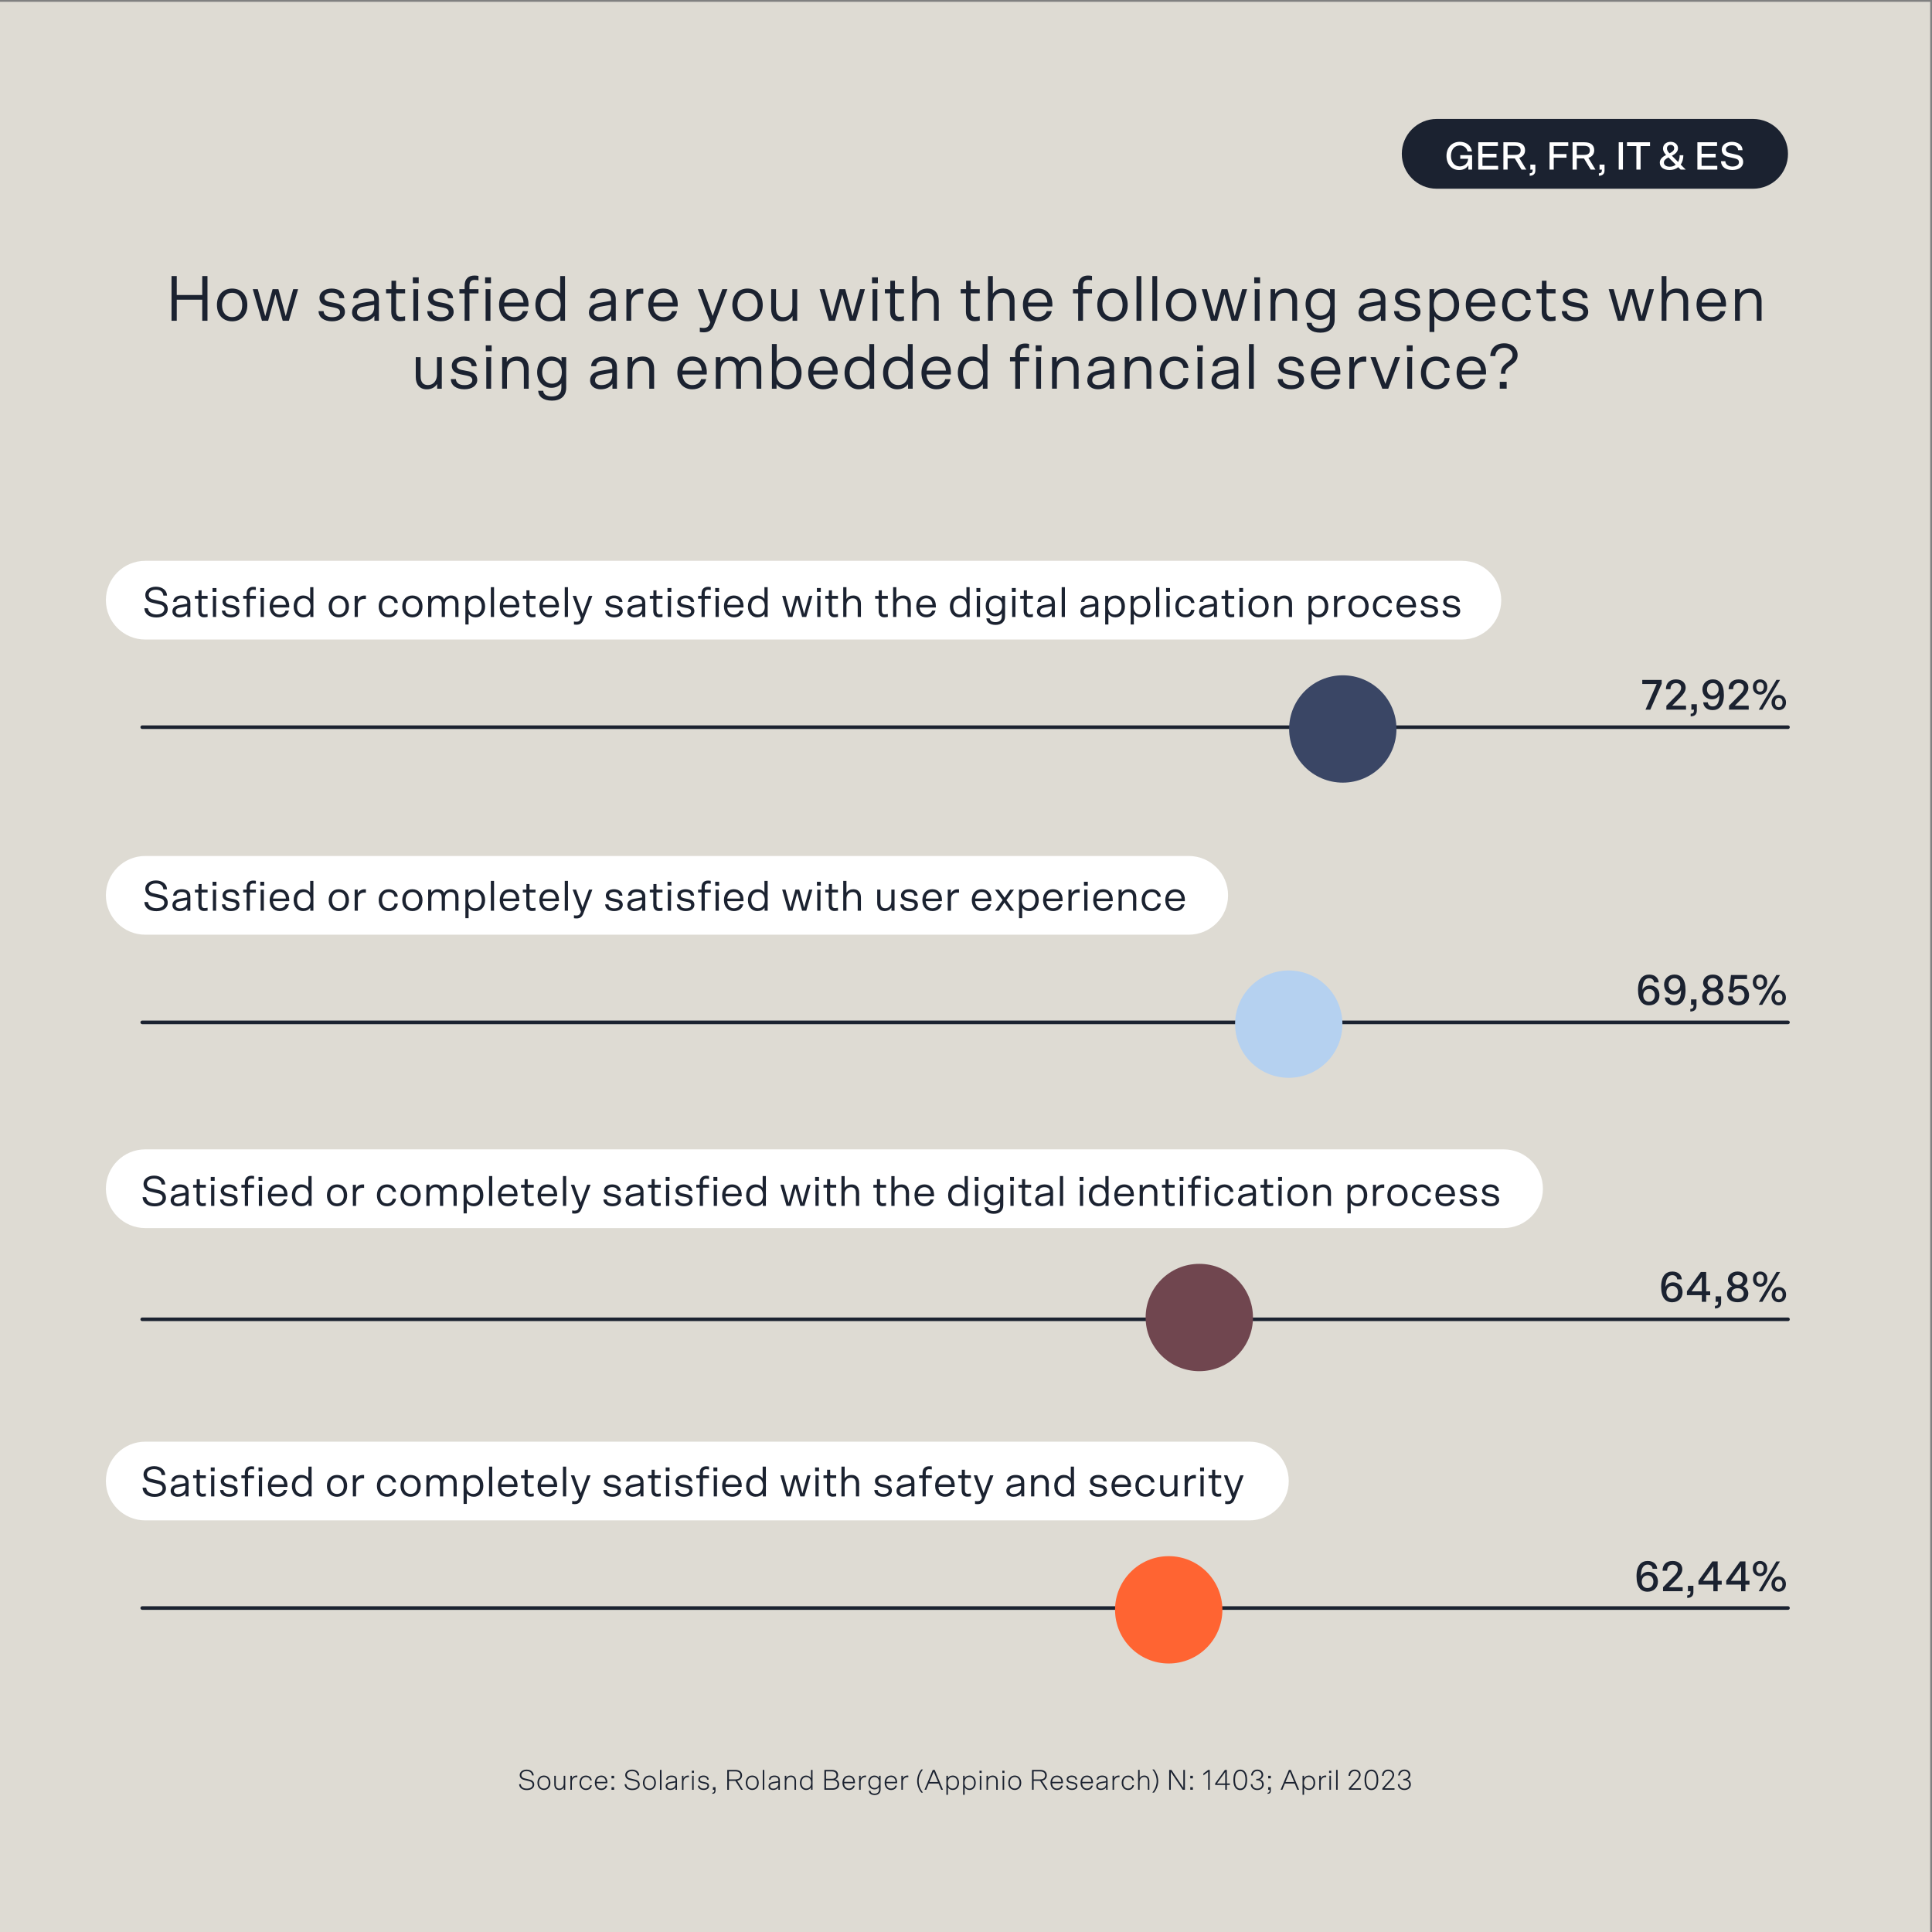
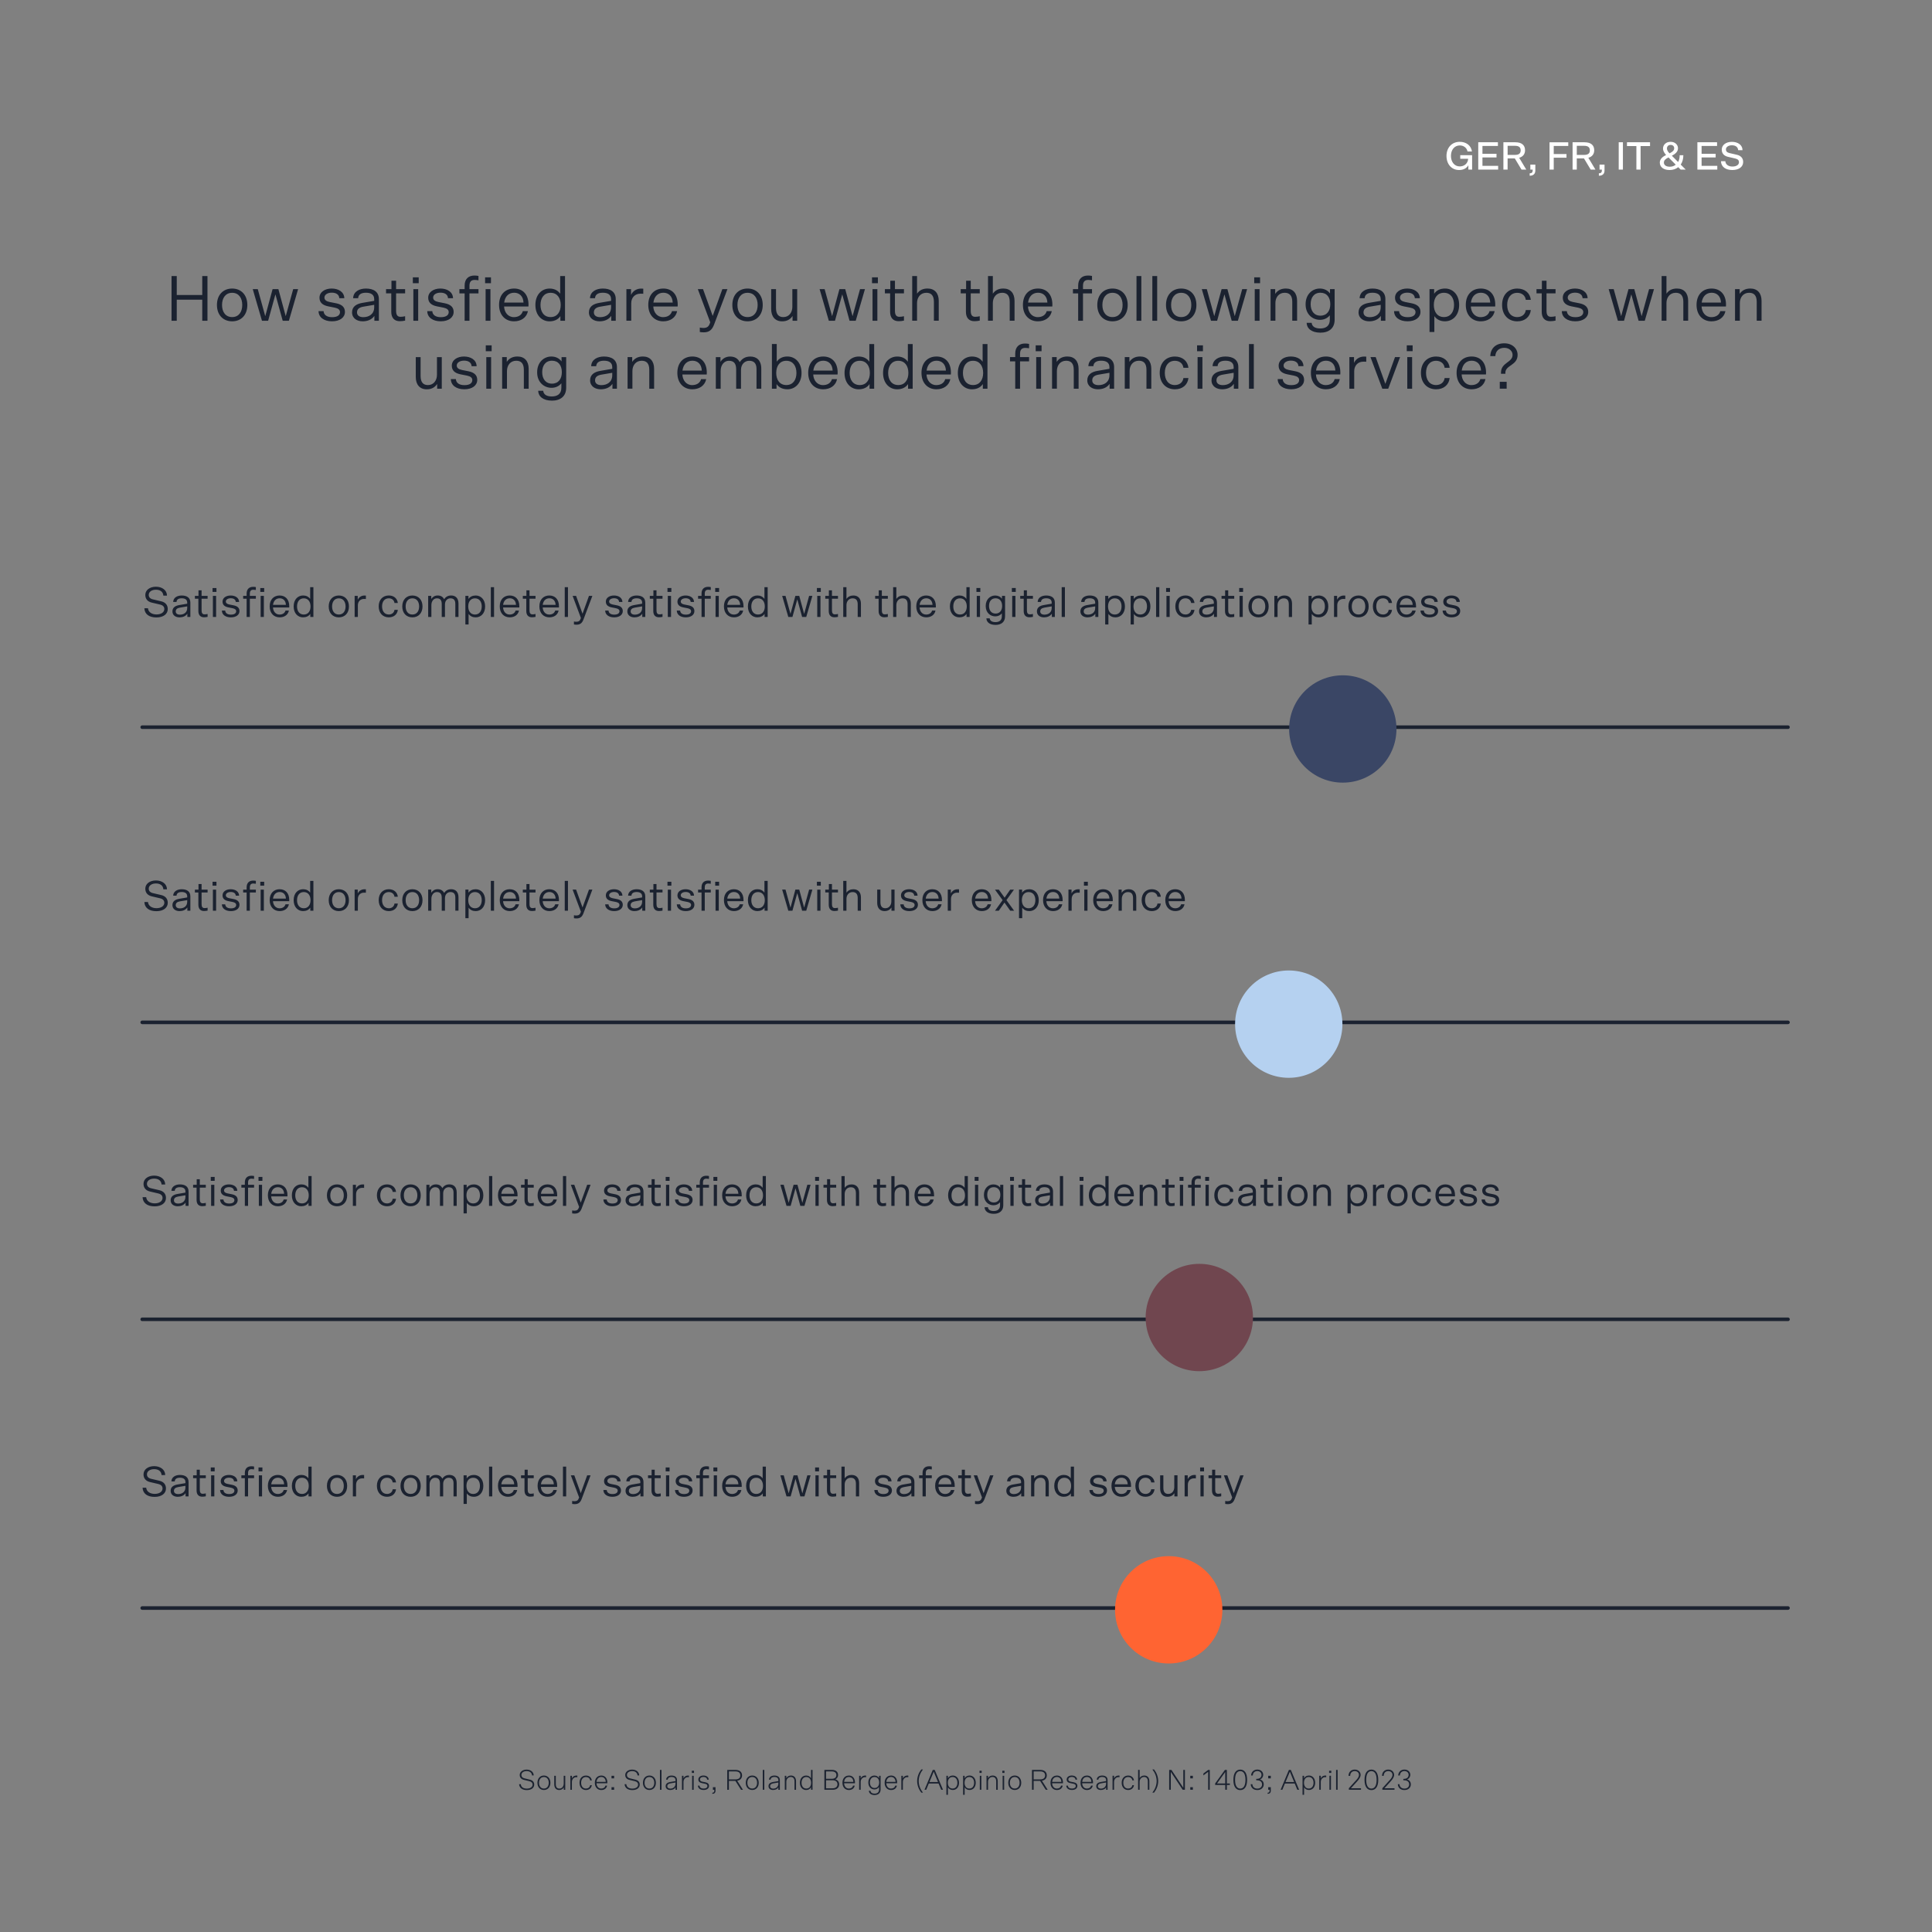
<svg xmlns="http://www.w3.org/2000/svg" id="Layer_1" data-name="Layer 1" viewBox="0 0 1080 1080">
  <rect x="0" y="0" width="1080" height="1080" fill="#808080" stroke="none" />
  <defs>
    <style>.cls-2{fill:#fff}.cls-5{fill:#1b2230}</style>
  </defs>
-   <path style="fill:#dedbd3" d="M0 1v1079h1079V1H0z" />
-   <path class="cls-5" d="M803.12 66.5c-10.77 0-19.5 8.73-19.5 19.5s8.73 19.5 19.5 19.5H980c10.77 0 19.5-8.73 19.5-19.5s-8.73-19.5-19.5-19.5H803.12Z" />
  <path class="cls-2" d="M822.92 86.77v8.03h-2.09v-2.4c-1.01 1.63-2.68 2.64-5.19 2.64-4.25 0-7.04-3.32-7.04-7.88s2.93-7.88 7.42-7.88c3.45 0 6.31 1.91 6.82 5.39h-2.49c-.4-2.13-2.27-3.37-4.29-3.37-2.97 0-4.97 2.42-4.97 5.85s2.02 5.88 4.91 5.88c2.29 0 4.53-1.39 4.71-4.27h-4.42v-2h6.65Zm14.43-7.24v2.07h-8.65v4.38h7.86V88h-7.86v4.71h8.78v2.09h-11.13V79.53h11Zm9.73 0c3.5 0 5.43 1.56 5.43 4.47 0 2.22-1.28 3.65-3.28 4.2l3.96 6.6h-2.66l-3.74-6.23h-4.03v6.23h-2.35V79.53h6.67Zm2.99 4.53c0-1.87-1.21-2.55-3.21-2.55h-4.09v5.08h4.09c2 0 3.21-.68 3.21-2.53Zm5.03 14.17v-1.34c1.14-.02 1.67-.53 1.67-1.56v-.53h-1.3v-2.79h2.79v3.3c0 1.89-1.14 2.93-3.17 2.93Zm21.57-18.7v2.07h-8.12v4.51h7.13v2.05h-7.13v6.65h-2.35V79.54h10.47Zm9.08 0c3.5 0 5.43 1.56 5.43 4.47 0 2.22-1.28 3.65-3.28 4.2l3.96 6.6h-2.66l-3.74-6.23h-4.03v6.23h-2.35V79.53h6.67Zm2.99 4.53c0-1.87-1.21-2.55-3.21-2.55h-4.09v5.08h4.09c2 0 3.21-.68 3.21-2.53Zm5.04 14.17v-1.34c1.14-.02 1.67-.53 1.67-1.56v-.53h-1.3v-2.79h2.79v3.3c0 1.89-1.14 2.93-3.17 2.93Zm13.44-18.7V94.8h-2.35V79.53h2.35Zm15.16 0v2.13h-5.28V94.8h-2.35V81.66h-5.26v-2.13h12.89Zm10.87 15.51c-3.26 0-5.41-1.61-5.41-4.16 0-1.94 1.5-3.23 3.52-4.25-1.01-1.1-1.72-2.22-1.72-3.63 0-1.94 1.52-3.72 4.22-3.72s4.14 1.76 4.14 3.59c0 1.96-1.52 3.21-3.41 4.18l3.48 3.5c.62-1.03.88-2.29.88-3.78H941c0 2.02-.51 3.85-1.47 5.24l2.79 2.79h-2.84l-1.34-1.36c-1.25 1.06-2.9 1.61-4.88 1.61Zm3.48-2.99L932.7 88c-1.78.9-2.57 1.69-2.57 2.88 0 1.41 1.25 2.31 3.26 2.31 1.34 0 2.46-.37 3.34-1.14Zm-3.45-6.34c1.83-.9 2.6-1.69 2.6-2.86 0-1.08-.77-1.85-2-1.85-1.32 0-2.05.9-2.05 1.98 0 .99.53 1.78 1.45 2.73Zm26.57-6.18v2.07h-8.65v4.38h7.86V88h-7.86v4.71h8.78v2.09h-11.13V79.53h11Zm2.18 10.6h2.44c.13 1.85 1.74 2.97 3.98 2.97s3.65-.99 3.65-2.44c0-.97-.55-1.69-2.07-2.05l-4-.92c-2.2-.51-3.56-1.83-3.56-4.07 0-2.6 2.4-4.33 5.65-4.33s5.94 1.65 5.96 4.66h-2.44c-.15-1.89-1.58-2.73-3.5-2.73s-3.34.95-3.34 2.31c0 .97.55 1.72 2.05 2.05l4 .92c2.22.48 3.59 1.85 3.59 4.07 0 2.66-2.31 4.47-6.05 4.47s-6.25-1.74-6.36-4.91Z" />
-   <path class="cls-5" d="M928.89 380.05v2.16l-6.36 14.5h-2.69l6.26-14.35h-8.06v-2.3h10.85Zm8.93 8.04c1.08-1.06 1.94-2.21 1.94-3.67 0-1.54-1.18-2.57-2.86-2.57-1.82 0-3.1 1.15-3.1 3.41h-2.54c.02-3.48 2.16-5.47 5.64-5.47s5.4 2.04 5.4 4.63c0 2.06-1.42 3.82-2.78 5.23l-4.75 4.82h7.73v2.23h-10.99v-2.21l6.31-6.41Zm7.27 12.36v-1.46c1.25-.02 1.82-.58 1.82-1.7v-.58h-1.42v-3.05h3.05v3.6c0 2.06-1.25 3.19-3.46 3.19Zm18.58-12.03c0 6.19-2.78 8.54-6.29 8.54-3.22 0-5.14-1.9-5.26-4.37h2.54c.17 1.42 1.15 2.33 2.78 2.33 2.02 0 3.7-1.56 3.74-6.48-.84 1.68-2.47 2.47-4.22 2.47-2.9 0-5.28-2.04-5.28-5.5s2.64-5.64 5.81-5.64c3.65 0 6.17 2.54 6.17 8.64Zm-9.46-3.02c0 2.11 1.34 3.5 3.22 3.5 1.97 0 3.29-1.56 3.29-3.5 0-2.14-1.27-3.58-3.19-3.58-2.02 0-3.31 1.44-3.31 3.58Zm18.65 2.69c1.08-1.06 1.94-2.21 1.94-3.67 0-1.54-1.18-2.57-2.86-2.57-1.82 0-3.1 1.15-3.1 3.41h-2.54c.02-3.48 2.16-5.47 5.64-5.47s5.4 2.04 5.4 4.63c0 2.06-1.42 3.82-2.78 5.23l-4.75 4.82h7.73v2.23h-10.99v-2.21l6.31-6.41Zm11.04.19c-2.04 0-4.03-1.39-4.03-4.25s1.99-4.25 4.03-4.25 4.03 1.39 4.03 4.25-1.99 4.25-4.03 4.25Zm0-1.63c1.25 0 2.09-.96 2.09-2.62s-.84-2.59-2.09-2.59-2.09.96-2.09 2.59.84 2.62 2.09 2.62Zm9.14-6.6h2.02l-9.89 16.66h-2.02l9.89-16.66Zm1.32 16.92c-2.04 0-4.06-1.39-4.06-4.25s2.02-4.25 4.06-4.25 4.03 1.39 4.03 4.25-1.99 4.25-4.03 4.25Zm0-1.63c1.25 0 2.09-.98 2.09-2.62s-.84-2.62-2.09-2.62-2.09.98-2.09 2.62.84 2.62 2.09 2.62ZM928.6 719.33c0-6.19 2.76-8.54 6.26-8.54 3.24 0 5.14 1.9 5.28 4.37h-2.57c-.14-1.42-1.15-2.33-2.78-2.33-2.02 0-3.7 1.56-3.74 6.48.84-1.68 2.5-2.47 4.22-2.47 2.9 0 5.3 2.04 5.3 5.5 0 3.62-2.66 5.64-5.83 5.64-3.65 0-6.14-2.54-6.14-8.64Zm9.43 3.02c0-2.11-1.34-3.5-3.22-3.5-1.97 0-3.29 1.56-3.29 3.5 0 2.14 1.27 3.58 3.19 3.58 2.02 0 3.31-1.44 3.31-3.58Zm13.3 1.66H943v-2.16l7.75-10.8h3v10.83h2.26v2.14h-2.26v3.7h-2.42v-3.7Zm-5.74-2.14h5.74v-8.04l-5.74 8.04Zm13.08 9.58v-1.46c1.25-.02 1.82-.58 1.82-1.7v-.58h-1.42v-3.05h3.05v3.6c0 2.06-1.25 3.19-3.46 3.19Zm6.72-8.31c0-1.8 1.13-3.5 2.95-4.08-1.51-.7-2.42-2.18-2.42-3.65 0-2.62 2.14-4.63 5.45-4.63s5.42 2.02 5.42 4.63c0 1.46-.89 2.95-2.42 3.65 1.82.58 2.95 2.28 2.95 4.08 0 2.93-2.23 4.82-5.95 4.82s-5.98-1.9-5.98-4.82Zm9.38-.07c0-1.68-1.27-2.95-3.41-2.95s-3.41 1.27-3.41 2.95 1.25 2.9 3.41 2.9 3.41-1.25 3.41-2.9Zm-.5-7.66c0-1.51-1.13-2.64-2.9-2.64s-2.95 1.13-2.95 2.64 1.15 2.76 2.95 2.76 2.9-1.18 2.9-2.76Zm9.68 3.87c-2.04 0-4.03-1.39-4.03-4.25s1.99-4.25 4.03-4.25 4.03 1.39 4.03 4.25-1.99 4.25-4.03 4.25Zm0-1.63c1.25 0 2.09-.96 2.09-2.62s-.84-2.59-2.09-2.59-2.09.96-2.09 2.59.84 2.62 2.09 2.62Zm9.14-6.6h2.02l-9.89 16.66h-2.02l9.89-16.66Zm1.32 16.92c-2.04 0-4.06-1.39-4.06-4.25s2.02-4.25 4.06-4.25 4.03 1.39 4.03 4.25-1.99 4.25-4.03 4.25Zm0-1.63c1.25 0 2.09-.98 2.09-2.62s-.84-2.62-2.09-2.62-2.09.98-2.09 2.62.84 2.62 2.09 2.62Zm-78.74-173.01c0-6.19 2.76-8.54 6.26-8.54 3.24 0 5.14 1.9 5.28 4.37h-2.57c-.14-1.42-1.15-2.33-2.78-2.33-2.02 0-3.7 1.56-3.74 6.48.84-1.68 2.5-2.47 4.22-2.47 2.9 0 5.3 2.04 5.3 5.5 0 3.62-2.66 5.64-5.83 5.64-3.65 0-6.14-2.54-6.14-8.64Zm9.43 3.02c0-2.11-1.34-3.5-3.22-3.5-1.97 0-3.29 1.56-3.29 3.5 0 2.14 1.27 3.58 3.19 3.58 2.02 0 3.31-1.44 3.31-3.58Zm17.13-2.93c0 6.19-2.78 8.54-6.29 8.54-3.22 0-5.14-1.9-5.26-4.37h2.54c.17 1.42 1.15 2.33 2.78 2.33 2.02 0 3.7-1.56 3.74-6.48-.84 1.68-2.47 2.47-4.22 2.47-2.9 0-5.28-2.04-5.28-5.5s2.64-5.64 5.81-5.64c3.65 0 6.17 2.54 6.17 8.64Zm-9.46-3.02c0 2.11 1.34 3.5 3.22 3.5 1.97 0 3.29-1.56 3.29-3.5 0-2.14-1.27-3.58-3.19-3.58-2.02 0-3.31 1.44-3.31 3.58Zm12.13 15.05v-1.46c1.25-.02 1.82-.58 1.82-1.7v-.58h-1.42v-3.05h3.05v3.6c0 2.06-1.25 3.19-3.46 3.19Zm6.62-8.31c0-1.8 1.13-3.5 2.95-4.08-1.51-.7-2.42-2.18-2.42-3.65 0-2.62 2.14-4.63 5.45-4.63s5.42 2.02 5.42 4.63c0 1.46-.89 2.95-2.42 3.65 1.82.58 2.95 2.28 2.95 4.08 0 2.93-2.23 4.82-5.95 4.82s-5.98-1.9-5.98-4.82Zm9.38-.07c0-1.68-1.27-2.95-3.41-2.95s-3.41 1.27-3.41 2.95 1.25 2.9 3.41 2.9 3.41-1.25 3.41-2.9Zm-.5-7.66c0-1.51-1.13-2.64-2.9-2.64s-2.95 1.13-2.95 2.64 1.15 2.76 2.95 2.76 2.9-1.18 2.9-2.76Zm5.57 7.59h2.57c.07 1.7 1.27 2.93 3.24 2.93 2.14 0 3.41-1.46 3.41-3.53s-1.37-3.55-3.19-3.55c-1.44 0-2.54.74-3.02 1.94h-2.38l1.01-9.75h9v2.23h-6.98l-.58 4.97c.72-.82 2.02-1.39 3.53-1.39 2.71 0 5.16 2.14 5.16 5.54 0 3.17-2.21 5.57-5.91 5.57s-5.81-2.02-5.86-4.97Zm17.88-3.72c-2.04 0-4.03-1.39-4.03-4.25s1.99-4.25 4.03-4.25 4.03 1.39 4.03 4.25-1.99 4.25-4.03 4.25Zm0-1.63c1.25 0 2.09-.96 2.09-2.62s-.84-2.59-2.09-2.59-2.09.96-2.09 2.59.84 2.62 2.09 2.62Zm9.14-6.6h2.02l-9.89 16.66h-2.02l9.89-16.66Zm1.32 16.92c-2.04 0-4.06-1.39-4.06-4.25s2.02-4.25 4.06-4.25 4.03 1.39 4.03 4.25-1.99 4.25-4.03 4.25Zm0-1.63c1.25 0 2.09-.98 2.09-2.62s-.84-2.62-2.09-2.62-2.09.98-2.09 2.62.84 2.62 2.09 2.62Zm-79.48 320.78c0-6.19 2.76-8.54 6.26-8.54 3.24 0 5.14 1.9 5.28 4.37h-2.57c-.14-1.42-1.15-2.33-2.78-2.33-2.02 0-3.7 1.56-3.74 6.48.84-1.68 2.5-2.47 4.22-2.47 2.9 0 5.3 2.04 5.3 5.5 0 3.62-2.66 5.64-5.83 5.64-3.65 0-6.14-2.54-6.14-8.64Zm9.43 3.02c0-2.11-1.34-3.5-3.22-3.5-1.97 0-3.29 1.56-3.29 3.5 0 2.14 1.27 3.58 3.19 3.58 2.02 0 3.31-1.44 3.31-3.58Zm11.69-3.26c1.08-1.06 1.94-2.21 1.94-3.67 0-1.54-1.18-2.57-2.86-2.57-1.82 0-3.1 1.15-3.1 3.41h-2.54c.02-3.48 2.16-5.47 5.64-5.47s5.4 2.04 5.4 4.63c0 2.06-1.42 3.82-2.78 5.23l-4.75 4.82h7.73v2.23h-10.99v-2.21l6.31-6.41Zm7.22 12.36v-1.46c1.25-.02 1.82-.58 1.82-1.7v-.58h-1.42v-3.05h3.05v3.6c0 2.06-1.25 3.19-3.46 3.19Zm14.6-7.44h-8.33v-2.16l7.75-10.8h3v10.83h2.26v2.14h-2.26v3.7h-2.42v-3.7Zm-5.74-2.14h5.74v-8.04l-5.74 8.04Zm21.26 2.14h-8.33v-2.16l7.75-10.8h3v10.83h2.26v2.14h-2.26v3.7h-2.42v-3.7Zm-5.74-2.14h5.74v-8.04l-5.74 8.04Zm16.3-2.58c-2.04 0-4.03-1.39-4.03-4.25s1.99-4.25 4.03-4.25 4.03 1.39 4.03 4.25-1.99 4.25-4.03 4.25Zm0-1.63c1.25 0 2.09-.96 2.09-2.62s-.84-2.59-2.09-2.59-2.09.96-2.09 2.59.84 2.62 2.09 2.62Zm9.14-6.6h2.02l-9.89 16.66h-2.02l9.89-16.66Zm1.32 16.92c-2.04 0-4.06-1.39-4.06-4.25s2.02-4.25 4.06-4.25 4.03 1.39 4.03 4.25-1.99 4.25-4.03 4.25Zm0-1.63c1.25 0 2.09-.98 2.09-2.62s-.84-2.62-2.09-2.62-2.09.98-2.09 2.62.84 2.62 2.09 2.62Z" />
-   <path class="cls-2" d="M81.19 313.5c-12.15 0-22 9.85-22 22s9.85 22 22 22h736c12.15 0 22-9.85 22-22s-9.85-22-22-22h-736Zm0 165c-12.15 0-22 9.85-22 22s9.85 22 22 22H664.5c12.15 0 22-9.85 22-22s-9.85-22-22-22H81.19Zm0 164c-12.15 0-22 9.85-22 22s9.85 22 22 22H840.5c12.15 0 22-9.85 22-22s-9.85-22-22-22H81.19Zm0 163.4c-12.15 0-22 9.85-22 22s9.85 22 22 22h617.23c12.15 0 22-9.85 22-22s-9.85-22-22-22H81.19Z" />
  <path class="cls-5" d="M98.81 154.32v10.58h14.25v-10.58h2.92v24.98h-2.92v-11.77H98.81v11.77h-2.92v-24.98h2.92Zm22.46 16.16c0-5.69 3.53-9.18 8.5-9.18s8.49 3.49 8.49 9.18-3.53 9.14-8.49 9.14-8.5-3.46-8.5-9.14Zm14.15 0c0-3.92-1.98-6.8-5.65-6.8s-5.65 2.88-5.65 6.8 1.98 6.77 5.65 6.77 5.65-2.84 5.65-6.77Zm11.02 8.82-5.15-17.67h2.81l4.18 15.12 4.1-15.12h3.24l4.1 15.12 4.18-15.12h2.74l-5.15 17.67h-3.46l-4.07-14.76-4.07 14.76h-3.46Zm39.02-18c3.53 0 6.91 1.73 7.02 5.4h-2.81c-.11-2.05-1.8-3.1-4.21-3.1s-4.1 1.15-4.1 2.74c0 1.3 1.01 2.09 2.92 2.48l3.64.72c3.24.65 4.9 2.2 4.9 4.82 0 3.06-2.74 5.25-7.23 5.25s-7.49-2.23-7.52-5.69h2.81c.14 2.05 1.73 3.38 4.79 3.38s4.39-1.22 4.39-2.84c0-1.3-1.01-2.09-2.92-2.48l-3.64-.72c-3.24-.65-4.9-2.2-4.9-4.82 0-3.13 2.92-5.15 6.88-5.15Zm23.83 15.26c-1.48 2.23-4.07 3.06-6.55 3.06-3.13 0-5.94-1.66-5.94-5s2.59-4.75 5.65-5.29l6.73-1.15v-.94c0-2.63-1.94-3.6-4.61-3.6s-4.25 1.01-4.36 3.06h-2.81c.14-3.82 3.64-5.4 7.16-5.4 4.18 0 7.24 1.73 7.24 5.94v12.06h-2.52v-2.74Zm-.11-4.79v-1.37l-6.12 1.04c-2.41.43-3.49 1.48-3.49 3.2 0 1.62 1.26 2.66 3.53 2.66 3.1 0 6.08-1.66 6.08-5.54Zm9.65-10.15v-4.68h2.59v4.68h5.04V164h-5.04v9.79c0 2.12.68 3.31 2.45 3.31.83 0 1.73-.11 2.59-.32v2.45c-1.04.22-2.05.32-3.02.32-2.95 0-4.72-1.84-4.72-5.22V164h-2.92v-2.38h3.02Zm15.23-6.58v3.28h-3.28v-3.28h3.28Zm-.29 24.26h-2.7v-17.67h2.7v17.67Zm12.46-18c3.53 0 6.91 1.73 7.02 5.4h-2.81c-.11-2.05-1.8-3.1-4.21-3.1s-4.1 1.15-4.1 2.74c0 1.3 1.01 2.09 2.92 2.48l3.64.72c3.24.65 4.9 2.2 4.9 4.82 0 3.06-2.74 5.25-7.23 5.25s-7.49-2.23-7.52-5.69h2.81c.14 2.05 1.73 3.38 4.79 3.38s4.39-1.22 4.39-2.84c0-1.3-1.01-2.09-2.92-2.48l-3.64-.72c-3.24-.65-4.9-2.2-4.9-4.82 0-3.13 2.92-5.15 6.88-5.15Zm19.15-4.82c-1.94 0-2.95.94-2.95 3.28v1.87h5.04v2.38h-5.04v15.3h-2.7v-15.3h-2.92v-2.38h2.92v-1.98c0-3.71 2.16-5.62 5.47-5.62.68 0 1.62.07 2.27.22v2.45c-.32-.07-1.44-.22-2.09-.22Zm9.07-1.44v3.28h-3.28v-3.28h3.28Zm-.29 24.26h-2.7v-17.67h2.7v17.67Zm13.22-18c4.61 0 8.06 3.02 8.06 9.03 0 .18 0 .61-.04 1.01h-13.61c.14 3.1 2.05 5.94 5.47 5.94 2.38 0 4.36-1.08 5-3.35h2.84c-.79 3.82-4 5.69-7.77 5.69-4.75 0-8.35-3.38-8.35-9.18s3.49-9.14 8.39-9.14Zm.04 2.34c-2.99 0-5.11 1.98-5.58 5.51h10.8c-.14-3.6-2.34-5.51-5.22-5.51Zm25.73.54v-9.86h2.7v24.98h-2.59v-2.59c-1.33 1.98-3.49 2.92-6.12 2.92-4.14 0-7.85-3.24-7.85-9.14s3.64-9.18 7.92-9.18c2.41 0 4.5.86 5.94 2.88Zm-11.01 6.3c0 3.92 1.98 6.77 5.65 6.77s5.65-2.84 5.65-6.77-1.98-6.8-5.65-6.8-5.65 2.88-5.65 6.8Zm39.56 6.08c-1.48 2.23-4.07 3.06-6.55 3.06-3.13 0-5.94-1.66-5.94-5s2.59-4.75 5.65-5.29l6.73-1.15v-.94c0-2.63-1.94-3.6-4.61-3.6s-4.25 1.01-4.36 3.06h-2.81c.14-3.82 3.64-5.4 7.16-5.4 4.18 0 7.24 1.73 7.24 5.94v12.06h-2.52v-2.74Zm-.11-4.79v-1.37l-6.12 1.04c-2.41.43-3.49 1.48-3.49 3.2 0 1.62 1.26 2.66 3.53 2.66 3.1 0 6.08-1.66 6.08-5.54Zm16.35-7.59c-2.77 0-5.08 1.94-5.08 5.36v9.75h-2.7v-17.67h2.59v3.24c1.15-2.48 3.49-3.53 5.58-3.53.32 0 .65 0 1.26.04v2.84c-.65-.04-1.19-.04-1.66-.04Zm12.85-2.88c4.61 0 8.06 3.02 8.06 9.03 0 .18 0 .61-.04 1.01H365.2c.14 3.1 2.05 5.94 5.47 5.94 2.38 0 4.35-1.08 5-3.35h2.84c-.79 3.82-4 5.69-7.77 5.69-4.75 0-8.35-3.38-8.35-9.18s3.49-9.14 8.39-9.14Zm.04 2.34c-2.99 0-5.11 1.98-5.58 5.51h10.8c-.14-3.6-2.34-5.51-5.22-5.51Zm22.57 22.14c-.79 0-1.62-.07-2.2-.18v-2.48c.65.14 1.37.22 2.05.22 1.98 0 2.99-.83 3.56-2.59l.22-.58-6.95-18.54H393l5.4 14.97 5.4-14.97h2.84l-7.49 19.87c-1.15 3.02-2.84 4.28-5.76 4.28Zm15.98-15.3c0-5.69 3.53-9.18 8.5-9.18s8.49 3.49 8.49 9.18-3.53 9.14-8.49 9.14-8.5-3.46-8.5-9.14Zm14.15 0c0-3.92-1.98-6.8-5.65-6.8s-5.65 2.88-5.65 6.8 1.98 6.77 5.65 6.77 5.65-2.84 5.65-6.77Zm22.1 8.82h-2.59v-2.66c-1.26 1.91-3.13 2.99-5.83 2.99-3.89 0-6.12-2.63-6.12-6.88v-11.12h2.7v10.55c0 3.74 1.66 5.08 4.1 5.08 3.2 0 5.04-2.63 5.04-5.72v-9.9h2.7v17.67Zm17.68 0-5.15-17.67h2.81l4.18 15.12 4.1-15.12h3.24l4.1 15.12 4.18-15.12h2.74l-5.15 17.67h-3.46l-4.07-14.76-4.07 14.76h-3.46Zm27.43-24.26v3.28h-3.28v-3.28h3.28Zm-.29 24.26h-2.7v-17.67h2.7v17.67Zm7.24-17.68v-4.68h2.59v4.68h5.04V164h-5.04v9.79c0 2.12.68 3.31 2.45 3.31.83 0 1.73-.11 2.59-.32v2.45c-1.04.22-2.05.32-3.02.32-2.95 0-4.72-1.84-4.72-5.22V164h-2.92v-2.38h3.02Zm20.12 2.05c-3.31 0-5.18 2.63-5.18 5.72v9.9h-2.7v-24.98h2.7v9.86c1.37-2.02 3.42-2.88 5.87-2.88 4 0 6.26 2.63 6.26 6.88v11.12h-2.7v-10.55c0-3.74-1.69-5.08-4.25-5.08Zm22.25-2.05v-4.68h2.59v4.68h5.04V164h-5.04v9.79c0 2.12.68 3.31 2.45 3.31.83 0 1.73-.11 2.59-.32v2.45c-1.04.22-2.05.32-3.02.32-2.95 0-4.71-1.84-4.71-5.22V164h-2.92v-2.38h3.02Zm20.12 2.05c-3.31 0-5.18 2.63-5.18 5.72v9.9h-2.7v-24.98h2.7v9.86c1.37-2.02 3.42-2.88 5.87-2.88 4 0 6.26 2.63 6.26 6.88v11.12h-2.7v-10.55c0-3.74-1.69-5.08-4.25-5.08Zm20.05-2.37c4.61 0 8.06 3.02 8.06 9.03 0 .18 0 .61-.04 1.01h-13.61c.14 3.1 2.05 5.94 5.47 5.94 2.38 0 4.36-1.08 5-3.35h2.84c-.79 3.82-4 5.69-7.78 5.69-4.75 0-8.35-3.38-8.35-9.18s3.49-9.14 8.39-9.14Zm.04 2.34c-2.99 0-5.11 1.98-5.58 5.51h10.8c-.14-3.6-2.34-5.51-5.22-5.51Zm28.08-7.16c-1.94 0-2.95.94-2.95 3.28v1.87h5.04v2.38h-5.04v15.3h-2.7v-15.3h-2.92v-2.38h2.92v-1.98c0-3.71 2.16-5.62 5.47-5.62.68 0 1.62.07 2.27.22v2.45c-.32-.07-1.44-.22-2.09-.22Zm5.04 14c0-5.69 3.53-9.18 8.5-9.18s8.5 3.49 8.5 9.18-3.53 9.14-8.5 9.14-8.5-3.46-8.5-9.14Zm14.15 0c0-3.92-1.98-6.8-5.65-6.8s-5.65 2.88-5.65 6.8 1.98 6.77 5.65 6.77 5.65-2.84 5.65-6.77Zm10.47 8.82h-2.7v-24.98h2.7v24.98Zm8.86 0h-2.7v-24.98h2.7v24.98Zm4.93-8.82c0-5.69 3.53-9.18 8.5-9.18s8.5 3.49 8.5 9.18-3.53 9.14-8.5 9.14-8.5-3.46-8.5-9.14Zm14.15 0c0-3.92-1.98-6.8-5.65-6.8s-5.65 2.88-5.65 6.8 1.98 6.77 5.65 6.77 5.65-2.84 5.65-6.77Zm11.01 8.82-5.15-17.67h2.81l4.17 15.12 4.1-15.12h3.24l4.1 15.12 4.17-15.12h2.74l-5.15 17.67h-3.46l-4.07-14.76-4.07 14.76h-3.46Zm27.44-24.26v3.28h-3.28v-3.28h3.28Zm-.29 24.26h-2.7v-17.67h2.7v17.67Zm6.15-17.68h2.59v2.66c1.3-1.91 3.2-2.99 5.98-2.99 4 0 6.26 2.63 6.26 6.88v11.12h-2.7v-10.55c0-3.74-1.69-5.08-4.25-5.08-3.31 0-5.18 2.63-5.18 5.72v9.9h-2.7v-17.67Zm27.83 24.34c-4.93 0-7.6-2.38-7.67-5.51h2.81c.18 2.2 2.12 3.17 4.79 3.17 2.95 0 5.36-1.26 5.36-4.9v-2.45c-1.37 1.66-3.28 2.52-5.51 2.52-4.07 0-8.03-2.99-8.03-8.67s3.82-8.82 7.92-8.82c2.38 0 4.39.94 5.72 2.74v-2.41h2.59v17.1c0 4.79-3.2 7.24-7.99 7.24Zm.04-9.5c3.6 0 5.51-2.66 5.51-6.41s-1.91-6.41-5.51-6.41-5.47 2.7-5.47 6.41 1.91 6.41 5.47 6.41Zm33.8.1c-1.48 2.23-4.07 3.06-6.55 3.06-3.13 0-5.94-1.66-5.94-5s2.59-4.75 5.65-5.29l6.73-1.15v-.94c0-2.63-1.94-3.6-4.61-3.6s-4.25 1.01-4.36 3.06h-2.81c.14-3.82 3.64-5.4 7.16-5.4 4.18 0 7.24 1.73 7.24 5.94v12.06h-2.52v-2.74Zm-.11-4.79v-1.37l-6.12 1.04c-2.41.43-3.49 1.48-3.49 3.2 0 1.62 1.26 2.66 3.53 2.66 3.1 0 6.08-1.66 6.08-5.54Zm14.87-10.47c3.53 0 6.91 1.73 7.02 5.4h-2.81c-.11-2.05-1.8-3.1-4.21-3.1s-4.1 1.15-4.1 2.74c0 1.3 1.01 2.09 2.92 2.48l3.64.72c3.24.65 4.9 2.2 4.9 4.82 0 3.06-2.74 5.25-7.24 5.25s-7.49-2.23-7.52-5.69h2.81c.14 2.05 1.73 3.38 4.79 3.38s4.39-1.22 4.39-2.84c0-1.3-1.01-2.09-2.92-2.48l-3.64-.72c-3.24-.65-4.89-2.2-4.89-4.82 0-3.13 2.92-5.15 6.88-5.15Zm15.12 15.44v8.85h-2.7v-23.97h2.59v2.59c1.33-1.98 3.49-2.92 6.12-2.92 4.14 0 7.85 3.24 7.85 9.14s-3.64 9.18-7.92 9.18c-2.41 0-4.5-.86-5.94-2.88Zm11.01-6.3c0-3.92-1.98-6.77-5.65-6.77s-5.65 2.84-5.65 6.77 1.98 6.8 5.65 6.8 5.65-2.88 5.65-6.8Zm14.98-9.14c4.61 0 8.06 3.02 8.06 9.03 0 .18 0 .61-.04 1.01h-13.61c.14 3.1 2.05 5.94 5.47 5.94 2.38 0 4.36-1.08 5-3.35h2.84c-.79 3.82-4 5.69-7.78 5.69-4.75 0-8.35-3.38-8.35-9.18s3.49-9.14 8.39-9.14Zm.04 2.34c-2.99 0-5.11 1.98-5.58 5.51h10.8c-.14-3.6-2.34-5.51-5.22-5.51Zm20.34 13.61c2.38 0 4.43-1.37 4.75-3.92h2.81c-.43 3.85-3.38 6.3-7.56 6.3-4.97 0-8.5-3.49-8.5-9.18s3.53-9.14 8.5-9.14c4.18 0 7.13 2.45 7.56 6.3h-2.81c-.32-2.56-2.38-3.92-4.75-3.92-3.67 0-5.65 2.84-5.65 6.77s1.98 6.8 5.65 6.8Zm13.75-15.63v-4.68h2.59v4.68h5.04V164h-5.04v9.79c0 2.12.68 3.31 2.45 3.31.83 0 1.73-.11 2.59-.32v2.45c-1.04.22-2.05.32-3.02.32-2.95 0-4.71-1.84-4.71-5.22V164h-2.92v-2.38h3.02Zm18.54-.32c3.53 0 6.91 1.73 7.02 5.4h-2.81c-.11-2.05-1.8-3.1-4.21-3.1s-4.1 1.15-4.1 2.74c0 1.3 1.01 2.09 2.92 2.48l3.64.72c3.24.65 4.9 2.2 4.9 4.82 0 3.06-2.74 5.25-7.24 5.25s-7.49-2.23-7.52-5.69h2.81c.14 2.05 1.73 3.38 4.79 3.38s4.39-1.22 4.39-2.84c0-1.3-1.01-2.09-2.92-2.48l-3.64-.72c-3.24-.65-4.89-2.2-4.89-4.82 0-3.13 2.92-5.15 6.88-5.15Zm23.94 18-5.15-17.67h2.81l4.17 15.12 4.1-15.12h3.24l4.1 15.12 4.17-15.12h2.74l-5.15 17.67h-3.46l-4.07-14.76-4.07 14.76h-3.46Zm32.33-15.63c-3.31 0-5.18 2.63-5.18 5.72v9.9h-2.7v-24.98h2.7v9.86c1.37-2.02 3.42-2.88 5.87-2.88 4 0 6.26 2.63 6.26 6.88v11.12h-2.7v-10.55c0-3.74-1.69-5.08-4.25-5.08Zm20.05-2.37c4.61 0 8.06 3.02 8.06 9.03 0 .18 0 .61-.04 1.01H951.2c.14 3.1 2.05 5.94 5.47 5.94 2.38 0 4.36-1.08 5-3.35h2.84c-.79 3.82-4 5.69-7.78 5.69-4.75 0-8.35-3.38-8.35-9.18s3.49-9.14 8.39-9.14Zm.04 2.34c-2.99 0-5.11 1.98-5.58 5.51h10.8c-.14-3.6-2.34-5.51-5.22-5.51Zm13.06-2.02h2.59v2.66c1.3-1.91 3.2-2.99 5.98-2.99 4 0 6.26 2.63 6.26 6.88v11.12h-2.7v-10.55c0-3.74-1.69-5.08-4.25-5.08-3.31 0-5.18 2.63-5.18 5.72v9.9h-2.7v-17.67ZM246.96 217.3h-2.59v-2.66c-1.26 1.91-3.13 2.99-5.83 2.99-3.89 0-6.12-2.63-6.12-6.88v-11.12h2.7v10.55c0 3.74 1.66 5.08 4.1 5.08 3.2 0 5.04-2.63 5.04-5.72v-9.9h2.7v17.67Zm12.46-18c3.53 0 6.91 1.73 7.02 5.4h-2.81c-.11-2.05-1.8-3.1-4.21-3.1s-4.1 1.15-4.1 2.74c0 1.3 1.01 2.09 2.92 2.48l3.64.72c3.24.65 4.9 2.2 4.9 4.82 0 3.06-2.74 5.25-7.23 5.25s-7.49-2.23-7.52-5.69h2.81c.14 2.05 1.73 3.38 4.79 3.38s4.39-1.22 4.39-2.84c0-1.3-1.01-2.09-2.92-2.48l-3.64-.72c-3.24-.65-4.9-2.2-4.9-4.82 0-3.13 2.92-5.15 6.88-5.15Zm15.41-6.26v3.28h-3.28v-3.28h3.28Zm-.29 24.26h-2.7v-17.67h2.7v17.67Zm6.16-17.68h2.59v2.66c1.3-1.91 3.2-2.99 5.98-2.99 4 0 6.26 2.63 6.26 6.88v11.12h-2.7v-10.55c0-3.74-1.69-5.08-4.25-5.08-3.31 0-5.18 2.63-5.18 5.72v9.9h-2.7v-17.67Zm27.82 24.34c-4.93 0-7.6-2.38-7.67-5.51h2.81c.18 2.2 2.12 3.17 4.79 3.17 2.95 0 5.36-1.26 5.36-4.9v-2.45c-1.37 1.66-3.28 2.52-5.51 2.52-4.07 0-8.03-2.99-8.03-8.67s3.82-8.82 7.92-8.82c2.38 0 4.39.94 5.72 2.74v-2.41h2.59v17.1c0 4.79-3.2 7.24-7.99 7.24Zm.04-9.5c3.6 0 5.51-2.66 5.51-6.41s-1.91-6.41-5.51-6.41-5.47 2.7-5.47 6.41 1.91 6.41 5.47 6.41Zm33.8.1c-1.48 2.23-4.07 3.06-6.55 3.06-3.13 0-5.94-1.66-5.94-5s2.59-4.75 5.65-5.29l6.73-1.15v-.94c0-2.63-1.94-3.6-4.61-3.6s-4.25 1.01-4.36 3.06h-2.81c.14-3.82 3.64-5.4 7.16-5.4 4.18 0 7.24 1.73 7.24 5.94v12.06h-2.52v-2.74Zm-.11-4.79v-1.37l-6.12 1.04c-2.41.43-3.49 1.48-3.49 3.2 0 1.62 1.26 2.66 3.53 2.66 3.1 0 6.08-1.66 6.08-5.54Zm8.57-10.15h2.59v2.66c1.3-1.91 3.2-2.99 5.98-2.99 4 0 6.26 2.63 6.26 6.88v11.12h-2.7v-10.55c0-3.74-1.69-5.08-4.25-5.08-3.31 0-5.18 2.63-5.18 5.72v9.9h-2.7v-17.67Zm36.22-.32c4.61 0 8.06 3.02 8.06 9.03 0 .18 0 .61-.04 1.01h-13.61c.14 3.1 2.05 5.94 5.47 5.94 2.38 0 4.36-1.08 5-3.35h2.84c-.79 3.82-4 5.69-7.77 5.69-4.75 0-8.35-3.38-8.35-9.18s3.49-9.14 8.39-9.14Zm.04 2.34c-2.99 0-5.11 1.98-5.58 5.51h10.8c-.14-3.6-2.34-5.51-5.22-5.51Zm35.81 15.66v-11.05c0-3.13-1.44-4.57-4.1-4.57-2.27 0-4.57 1.73-4.57 5.11v10.51h-2.7v-10.8c0-3.38-1.37-4.82-4.1-4.82-2.45 0-4.57 2.12-4.57 5.72v9.9h-2.7v-17.67h2.59v2.63c1.01-1.58 2.74-2.95 5.36-2.95s4.43 1.12 5.4 3.13c1.3-1.91 3.1-3.13 5.94-3.13 3.49 0 6.12 2.05 6.12 6.84v11.16h-2.66Zm25.17-8.82c0 5.9-3.71 9.14-7.85 9.14-2.63 0-4.79-.94-6.12-2.92v2.59h-2.59v-24.98h2.7v9.86c1.44-2.02 3.53-2.88 5.94-2.88 4.28 0 7.92 3.28 7.92 9.18Zm-14.15 0c0 3.92 1.98 6.77 5.65 6.77s5.65-2.84 5.65-6.77-1.98-6.8-5.65-6.8-5.65 2.88-5.65 6.8Zm26.28-9.18c4.61 0 8.06 3.02 8.06 9.03 0 .18 0 .61-.04 1.01H454.6c.14 3.1 2.05 5.94 5.47 5.94 2.38 0 4.36-1.08 5-3.35h2.84c-.79 3.82-4 5.69-7.77 5.69-4.75 0-8.35-3.38-8.35-9.18s3.49-9.14 8.39-9.14Zm.04 2.34c-2.99 0-5.11 1.98-5.58 5.51h10.8c-.14-3.6-2.34-5.51-5.22-5.51Zm25.73.54v-9.86h2.7v24.98h-2.59v-2.59c-1.33 1.98-3.49 2.92-6.12 2.92-4.14 0-7.85-3.24-7.85-9.14s3.64-9.18 7.92-9.18c2.41 0 4.5.86 5.94 2.88Zm-11.01 6.3c0 3.92 1.98 6.77 5.65 6.77s5.65-2.84 5.65-6.77-1.98-6.8-5.65-6.8-5.65 2.88-5.65 6.8Zm32.54-6.3v-9.86h2.7v24.98h-2.59v-2.59c-1.33 1.98-3.49 2.92-6.12 2.92-4.14 0-7.85-3.24-7.85-9.14s3.64-9.18 7.92-9.18c2.41 0 4.5.86 5.94 2.88Zm-11.01 6.3c0 3.92 1.98 6.77 5.65 6.77s5.65-2.84 5.65-6.77-1.98-6.8-5.65-6.8-5.65 2.88-5.65 6.8Zm27.03-9.18c4.61 0 8.06 3.02 8.06 9.03 0 .18 0 .61-.04 1.01h-13.61c.14 3.1 2.05 5.94 5.47 5.94 2.38 0 4.36-1.08 5-3.35h2.84c-.79 3.82-4 5.69-7.77 5.69-4.75 0-8.35-3.38-8.35-9.18s3.49-9.14 8.39-9.14Zm.04 2.34c-2.99 0-5.11 1.98-5.58 5.51h10.8c-.14-3.6-2.34-5.51-5.22-5.51Zm25.74.54v-9.86h2.7v24.98h-2.59v-2.59c-1.33 1.98-3.49 2.92-6.12 2.92-4.14 0-7.85-3.24-7.85-9.14s3.64-9.18 7.92-9.18c2.41 0 4.5.86 5.94 2.88Zm-11.01 6.3c0 3.92 1.98 6.77 5.65 6.77s5.65-2.84 5.65-6.77-1.98-6.8-5.65-6.8-5.65 2.88-5.65 6.8Zm34.88-14c-1.94 0-2.95.94-2.95 3.28v1.87h5.04v2.38h-5.04v15.3h-2.7v-15.3h-2.92v-2.38h2.92v-1.98c0-3.71 2.16-5.62 5.47-5.62.68 0 1.62.07 2.27.22v2.45c-.32-.07-1.44-.22-2.09-.22Zm9.07-1.44v3.28h-3.28v-3.28h3.28Zm-.29 24.26h-2.7v-17.67h2.7v17.67Zm6.16-17.68h2.59v2.66c1.3-1.91 3.2-2.99 5.98-2.99 4 0 6.26 2.63 6.26 6.88v11.12h-2.7v-10.55c0-3.74-1.69-5.08-4.25-5.08-3.31 0-5.18 2.63-5.18 5.72v9.9h-2.7v-17.67Zm32.18 14.94c-1.48 2.23-4.07 3.06-6.55 3.06-3.13 0-5.94-1.66-5.94-5s2.59-4.75 5.65-5.29l6.73-1.15v-.94c0-2.63-1.94-3.6-4.61-3.6s-4.25 1.01-4.36 3.06h-2.81c.14-3.82 3.64-5.4 7.16-5.4 4.18 0 7.24 1.73 7.24 5.94v12.06h-2.52v-2.74Zm-.11-4.79v-1.37l-6.12 1.04c-2.41.43-3.49 1.48-3.49 3.2 0 1.62 1.26 2.66 3.53 2.66 3.1 0 6.08-1.66 6.08-5.54Zm8.57-10.15h2.59v2.66c1.3-1.91 3.2-2.99 5.98-2.99 4 0 6.26 2.63 6.26 6.88v11.12h-2.7v-10.55c0-3.74-1.69-5.08-4.25-5.08-3.31 0-5.18 2.63-5.18 5.72v9.9h-2.7v-17.67Zm28.04 15.63c2.38 0 4.43-1.37 4.75-3.92h2.81c-.43 3.85-3.38 6.3-7.56 6.3-4.97 0-8.5-3.49-8.5-9.18s3.53-9.14 8.5-9.14c4.18 0 7.13 2.45 7.56 6.3h-2.81c-.32-2.56-2.38-3.92-4.75-3.92-3.67 0-5.65 2.84-5.65 6.77s1.98 6.8 5.65 6.8Zm15.66-22.21v3.28h-3.28v-3.28h3.28Zm-.29 24.26h-2.7v-17.67h2.7v17.67Zm17.57-2.74c-1.48 2.23-4.07 3.06-6.55 3.06-3.13 0-5.94-1.66-5.94-5s2.59-4.75 5.65-5.29l6.73-1.15v-.94c0-2.63-1.94-3.6-4.61-3.6s-4.25 1.01-4.36 3.06h-2.81c.14-3.82 3.64-5.4 7.16-5.4 4.18 0 7.24 1.73 7.24 5.94v12.06h-2.52v-2.74Zm-.11-4.79v-1.37l-6.12 1.04c-2.41.43-3.49 1.48-3.49 3.2 0 1.62 1.26 2.66 3.53 2.66 3.1 0 6.08-1.66 6.08-5.54Zm11.27 7.53h-2.7v-24.98h2.7v24.98Zm20.74-18c3.53 0 6.91 1.73 7.02 5.4h-2.81c-.11-2.05-1.8-3.1-4.21-3.1s-4.1 1.15-4.1 2.74c0 1.3 1.01 2.09 2.92 2.48l3.64.72c3.24.65 4.9 2.2 4.9 4.82 0 3.06-2.74 5.25-7.24 5.25s-7.49-2.23-7.52-5.69h2.81c.14 2.05 1.73 3.38 4.79 3.38s4.39-1.22 4.39-2.84c0-1.3-1.01-2.09-2.92-2.48l-3.64-.72c-3.24-.65-4.89-2.2-4.89-4.82 0-3.13 2.92-5.15 6.88-5.15Zm19.58 0c4.61 0 8.06 3.02 8.06 9.03 0 .18 0 .61-.04 1.01h-13.61c.14 3.1 2.05 5.94 5.47 5.94 2.38 0 4.36-1.08 5-3.35h2.84c-.79 3.82-4 5.69-7.78 5.69-4.75 0-8.35-3.38-8.35-9.18s3.49-9.14 8.39-9.14Zm.04 2.34c-2.99 0-5.11 1.98-5.58 5.51h10.8c-.14-3.6-2.34-5.51-5.22-5.51Zm20.84.54c-2.77 0-5.08 1.94-5.08 5.36v9.75h-2.7v-17.67h2.59v3.24c1.15-2.48 3.49-3.53 5.58-3.53.32 0 .65 0 1.26.04v2.84c-.65-.04-1.19-.04-1.66-.04Zm20.56-2.56-6.62 17.67h-3.31l-6.62-17.67h2.92l5.4 14.97 5.4-14.97h2.84Zm7.02-6.58v3.28h-3.28v-3.28h3.28Zm-.29 24.26h-2.7v-17.67h2.7v17.67Zm13.43-2.05c2.38 0 4.43-1.37 4.75-3.92h2.81c-.43 3.85-3.38 6.3-7.56 6.3-4.97 0-8.5-3.49-8.5-9.18s3.53-9.14 8.5-9.14c4.18 0 7.13 2.45 7.56 6.3h-2.81c-.32-2.56-2.38-3.92-4.75-3.92-3.67 0-5.65 2.84-5.65 6.77s1.98 6.8 5.65 6.8Zm19.84-15.95c4.61 0 8.06 3.02 8.06 9.03 0 .18 0 .61-.04 1.01h-13.61c.14 3.1 2.05 5.94 5.47 5.94 2.38 0 4.36-1.08 5-3.35h2.84c-.79 3.82-4 5.69-7.78 5.69-4.75 0-8.35-3.38-8.35-9.18s3.49-9.14 8.39-9.14Zm.04 2.34c-2.99 0-5.11 1.98-5.58 5.51h10.8c-.14-3.6-2.34-5.51-5.22-5.51Zm18.82 6.69v.61h-2.45v-.61c0-5.76 6.48-5.62 6.48-9.93 0-2.09-1.8-3.96-4.61-3.96-3.02 0-4.9 1.84-5.04 4.64h-2.84c.22-4.25 2.92-7.16 7.88-7.16 4.39 0 7.42 2.84 7.42 6.48 0 5.9-6.84 5.72-6.84 9.93Zm.72 5.11v3.85h-3.85v-3.85h3.85ZM290.19 997.38h.94c.14 1.62 1.44 2.46 3.36 2.46s3.23-.86 3.23-2.24c0-.9-.54-1.58-1.71-1.87l-3.09-.75c-1.44-.35-2.39-1.26-2.39-2.74 0-1.73 1.6-3.02 3.86-3.02s3.91 1.3 3.95 3.25h-.94c-.13-1.67-1.42-2.42-3.01-2.42-1.68 0-2.93.85-2.93 2.18 0 .9.53 1.58 1.71 1.87l3.09.75c1.44.35 2.37 1.26 2.37 2.75 0 1.78-1.55 3.07-4.16 3.07-2.43 0-4.16-1.17-4.29-3.3Zm10.24-.79c0-2.48 1.52-4.05 3.62-4.05s3.63 1.57 3.63 4.05-1.54 4.03-3.63 4.03-3.62-1.57-3.62-4.03Zm6.32 0c0-1.87-.96-3.23-2.71-3.23s-2.71 1.36-2.71 3.23.98 3.22 2.71 3.22 2.71-1.36 2.71-3.22Zm9.24 3.91h-.83v-1.34c-.51.91-1.39 1.47-2.58 1.47-1.73 0-2.74-1.2-2.74-3.17v-4.79h.86v4.69c0 1.83.82 2.47 2.02 2.47 1.52 0 2.4-1.36 2.4-2.77v-4.39h.86v7.83Zm6.08-7.06c-1.2 0-2.37 1.09-2.37 2.66v4.4h-.86v-7.83h.85v1.52c.46-1.17 1.6-1.65 2.48-1.65.16 0 .3 0 .56.03v.9c-.26-.03-.46-.03-.66-.03Zm5.5 6.37c1.14 0 2.16-.64 2.34-1.89h.91c-.21 1.63-1.49 2.71-3.25 2.71-2.1 0-3.62-1.52-3.62-4.05s1.52-4.03 3.62-4.03c1.76 0 3.04 1.07 3.25 2.71h-.91c-.18-1.25-1.2-1.89-2.34-1.89-1.78 0-2.71 1.39-2.71 3.22s.93 3.23 2.71 3.23Zm8.54-7.27c1.86 0 3.41 1.25 3.41 3.99 0 .08 0 .19-.02.34h-6.05c.05 1.58.98 2.95 2.62 2.95 1.12 0 2.06-.48 2.38-1.63h.91c-.32 1.68-1.7 2.45-3.25 2.45-2.03 0-3.59-1.5-3.59-4.05s1.52-4.03 3.57-4.03Zm.02.8c-1.42 0-2.48.93-2.67 2.75h5.15c-.06-1.81-1.12-2.75-2.48-2.75Zm7.17-.67v1.46h-1.46v-1.46h1.46Zm0 6.37v1.46h-1.46v-1.46h1.46Zm5.87-1.66h.94c.14 1.62 1.44 2.46 3.36 2.46s3.23-.86 3.23-2.24c0-.9-.54-1.58-1.71-1.87l-3.09-.75c-1.44-.35-2.39-1.26-2.39-2.74 0-1.73 1.6-3.02 3.86-3.02s3.91 1.3 3.95 3.25h-.94c-.13-1.67-1.42-2.42-3.01-2.42-1.68 0-2.93.85-2.93 2.18 0 .9.53 1.58 1.71 1.87l3.09.75c1.44.35 2.37 1.26 2.37 2.75 0 1.78-1.55 3.07-4.16 3.07-2.43 0-4.16-1.17-4.29-3.3Zm10.24-.79c0-2.48 1.52-4.05 3.62-4.05s3.63 1.57 3.63 4.05-1.54 4.03-3.63 4.03-3.62-1.57-3.62-4.03Zm6.32 0c0-1.87-.96-3.23-2.71-3.23s-2.71 1.36-2.71 3.23.98 3.22 2.71 3.22 2.71-1.36 2.71-3.22Zm4.05 3.91h-.86v-11.11h.86v11.11Zm7.85-1.38c-.62 1.12-1.9 1.5-2.98 1.5-1.33 0-2.54-.67-2.54-2.16 0-1.41 1.14-2.06 2.48-2.3l3.02-.51v-.53c0-1.26-.93-1.79-2.24-1.79-1.23 0-2 .53-2.11 1.52h-.9c.11-1.68 1.62-2.3 3.01-2.3 1.68 0 3.07.7 3.07 2.5v5.46h-.82v-1.38Zm-.02-2.03v-.67l-2.91.51c-1.15.21-1.7.74-1.7 1.57 0 .78.62 1.36 1.74 1.36 1.44 0 2.86-.9 2.86-2.77Zm6.84-3.65c-1.2 0-2.37 1.09-2.37 2.66v4.4h-.86v-7.83h.85v1.52c.46-1.17 1.6-1.65 2.48-1.65.16 0 .3 0 .56.03v.9c-.26-.03-.46-.03-.66-.03Zm3.5-3.57v1.2h-1.22v-1.2h1.22Zm-.18 10.63h-.86v-7.83h.86v7.83Zm5.48-7.96c1.46 0 2.85.72 2.95 2.3h-.91c-.08-.99-.9-1.52-2.03-1.52-1.22 0-1.98.58-1.98 1.42 0 .7.5 1.07 1.39 1.25l1.63.32c1.33.27 2.05.91 2.05 2.03 0 1.3-1.1 2.27-3.04 2.27s-3.09-.98-3.19-2.42h.91c.06.86.74 1.62 2.27 1.62s2.15-.69 2.15-1.46c0-.69-.48-1.04-1.39-1.23l-1.63-.34c-1.33-.27-2.05-.9-2.05-2.03 0-1.33 1.23-2.22 2.88-2.22Zm4.94 10.23v-.61c.74 0 1.1-.38 1.1-1.12v-.54h-.77v-1.46h1.46v1.97c0 1.17-.67 1.76-1.79 1.76Zm12.96-13.38c2.34 0 3.67 1.2 3.67 3.07 0 1.6-.99 2.71-2.71 2.98l3.2 5.06h-1.07l-3.15-4.96h-3.62v4.96h-.93v-11.11h4.61Zm2.71 3.07c0-1.47-.98-2.22-2.74-2.22h-3.65v4.45h3.65c1.76 0 2.74-.75 2.74-2.22Zm3.03 4.13c0-2.48 1.52-4.05 3.62-4.05s3.63 1.57 3.63 4.05-1.54 4.03-3.63 4.03-3.62-1.57-3.62-4.03Zm6.32 0c0-1.87-.96-3.23-2.71-3.23s-2.71 1.36-2.71 3.23.98 3.22 2.71 3.22 2.71-1.36 2.71-3.22Zm4.05 3.91h-.86v-11.11h.86v11.11Zm7.86-1.38c-.62 1.12-1.9 1.5-2.98 1.5-1.33 0-2.54-.67-2.54-2.16 0-1.41 1.14-2.06 2.48-2.3l3.03-.51v-.53c0-1.26-.93-1.79-2.24-1.79-1.23 0-2 .53-2.11 1.52h-.9c.11-1.68 1.62-2.3 3.01-2.3 1.68 0 3.07.7 3.07 2.5v5.46h-.82v-1.38Zm-.02-2.03v-.67l-2.91.51c-1.15.21-1.7.74-1.7 1.57 0 .78.62 1.36 1.75 1.36 1.44 0 2.87-.9 2.87-2.77Zm3.6-4.42h.85v1.34c.51-.91 1.41-1.47 2.59-1.47 1.7 0 2.85 1.09 2.85 3.17v4.79h-.86v-4.69c0-1.76-.86-2.47-2.1-2.47-1.47 0-2.46 1.28-2.46 2.62v4.53h-.86v-7.83Zm14.66 1.36v-4.64h.86v11.11h-.85v-1.39c-.61 1.06-1.6 1.52-2.77 1.52-1.81 0-3.44-1.44-3.44-4.03s1.57-4.05 3.47-4.05c1.07 0 2.08.42 2.72 1.49Zm-5.28 2.56c0 1.86.94 3.22 2.67 3.22s2.66-1.36 2.66-3.22-.94-3.23-2.66-3.23-2.67 1.36-2.67 3.23Zm16.93-7.2c2.1 0 3.49.96 3.49 2.9 0 1.06-.64 2-1.57 2.37 1.14.24 2.18 1.23 2.18 2.75 0 1.87-1.28 3.09-3.68 3.09h-4.59v-11.11h4.18Zm0 .85h-3.25v4.11h3.25c1.47 0 2.54-.66 2.54-2.06s-1.07-2.05-2.54-2.05Zm.4 4.95h-3.65v4.48h3.63c1.6 0 2.75-.71 2.75-2.26s-1.15-2.23-2.74-2.23Zm9.12-2.65c1.86 0 3.41 1.25 3.41 3.99 0 .08 0 .19-.02.34h-6.05c.05 1.58.98 2.95 2.62 2.95 1.12 0 2.06-.48 2.38-1.63h.91c-.32 1.68-1.7 2.45-3.25 2.45-2.03 0-3.59-1.5-3.59-4.05s1.52-4.03 3.57-4.03Zm.02.8c-1.42 0-2.48.93-2.67 2.75h5.15c-.06-1.81-1.12-2.75-2.48-2.75Zm8.95.1c-1.2 0-2.37 1.09-2.37 2.66v4.4h-.86v-7.83h.85v1.52c.46-1.17 1.6-1.65 2.48-1.65.16 0 .3 0 .56.03v.9c-.26-.03-.46-.03-.66-.03Zm5.38 10.01c-2.03 0-3.07-1.02-3.19-2.38h.91c.1 1.04.99 1.58 2.27 1.58 1.36 0 2.53-.56 2.53-2.35v-1.38c-.54.86-1.52 1.38-2.56 1.38-1.76 0-3.44-1.28-3.44-3.86s1.65-3.89 3.41-3.89c1.14 0 2.1.54 2.62 1.44v-1.31h.83v7.68c0 2.03-1.38 3.09-3.39 3.09Zm0-3.95c1.68 0 2.58-1.3 2.58-3.07s-.9-3.07-2.58-3.07-2.58 1.3-2.58 3.07.91 3.07 2.58 3.07Zm9.23-6.96c1.86 0 3.41 1.25 3.41 3.99 0 .08 0 .19-.02.34h-6.05c.05 1.58.98 2.95 2.62 2.95 1.12 0 2.06-.48 2.38-1.63h.91c-.32 1.68-1.7 2.45-3.25 2.45-2.03 0-3.59-1.5-3.59-4.05s1.52-4.03 3.57-4.03Zm.02.8c-1.42 0-2.48.93-2.67 2.75h5.15c-.06-1.81-1.12-2.75-2.48-2.75Zm8.96.1c-1.2 0-2.37 1.09-2.37 2.66v4.4h-.86v-7.83h.85v1.52c.46-1.17 1.6-1.65 2.48-1.65.16 0 .3 0 .56.03v.9c-.26-.03-.46-.03-.66-.03Zm8.84 8.66h-.94c-1.31-1.7-2.3-4-2.3-6.48s.99-4.79 2.3-6.48h.94c-1.41 1.82-2.35 4.03-2.37 6.48.02 2.45.96 4.66 2.37 6.48Zm3.27-5.11-1.44 3.51h-.96l4.63-11.11h1.07l4.64 11.11h-1.01l-1.46-3.51h-5.47Zm5.14-.83-2.38-5.79-2.4 5.79h4.79Zm5.56 2.98v4.16h-.86v-10.63h.85v1.39c.61-1.06 1.6-1.52 2.77-1.52 1.81 0 3.44 1.44 3.44 4.03s-1.57 4.05-3.47 4.05c-1.07 0-2.08-.42-2.72-1.49Zm5.28-2.56c0-1.86-.94-3.22-2.67-3.22s-2.66 1.36-2.66 3.22.94 3.23 2.66 3.23 2.67-1.36 2.67-3.23Zm4.07 2.56v4.16h-.86v-10.63h.85v1.39c.61-1.06 1.6-1.52 2.77-1.52 1.81 0 3.44 1.44 3.44 4.03s-1.57 4.05-3.47 4.05c-1.07 0-2.08-.42-2.72-1.49Zm5.28-2.56c0-1.86-.94-3.22-2.67-3.22s-2.66 1.36-2.66 3.22.94 3.23 2.66 3.23 2.67-1.36 2.67-3.23Zm4.23-6.71v1.2h-1.22v-1.2h1.22Zm-.18 10.63h-.86v-7.83h.86v7.83Zm2.87-7.83h.85v1.34c.51-.91 1.41-1.47 2.59-1.47 1.7 0 2.85 1.09 2.85 3.17v4.79h-.86v-4.69c0-1.76-.86-2.47-2.1-2.47-1.47 0-2.46 1.28-2.46 2.62v4.53h-.86v-7.83Zm10.07-2.8v1.2h-1.22v-1.2h1.22Zm-.18 10.63h-.86v-7.83h.86v7.83Zm2.29-3.91c0-2.48 1.52-4.05 3.62-4.05s3.63 1.57 3.63 4.05-1.54 4.03-3.63 4.03-3.62-1.57-3.62-4.03Zm6.32 0c0-1.87-.96-3.23-2.71-3.23s-2.71 1.36-2.71 3.23.98 3.22 2.71 3.22 2.71-1.36 2.71-3.22Zm11.55-7.2c2.34 0 3.67 1.2 3.67 3.07 0 1.6-.99 2.71-2.71 2.98l3.2 5.06h-1.07l-3.15-4.96h-3.62v4.96h-.93v-11.11h4.61Zm2.71 3.07c0-1.47-.98-2.22-2.74-2.22h-3.65v4.45h3.65c1.76 0 2.74-.75 2.74-2.22Zm6.6.08c1.86 0 3.41 1.25 3.41 3.99 0 .08 0 .19-.02.34h-6.05c.05 1.58.98 2.95 2.62 2.95 1.12 0 2.06-.48 2.38-1.63h.91c-.32 1.68-1.7 2.45-3.25 2.45-2.03 0-3.58-1.5-3.58-4.05s1.52-4.03 3.57-4.03Zm.02.8c-1.42 0-2.48.93-2.67 2.75h5.15c-.06-1.81-1.12-2.75-2.48-2.75Zm8.33-.8c1.46 0 2.85.72 2.95 2.3h-.91c-.08-.99-.9-1.52-2.03-1.52-1.22 0-1.98.58-1.98 1.42 0 .7.5 1.07 1.39 1.25l1.63.32c1.33.27 2.05.91 2.05 2.03 0 1.3-1.1 2.27-3.04 2.27s-3.09-.98-3.19-2.42h.91c.06.86.74 1.62 2.27 1.62s2.14-.69 2.14-1.46c0-.69-.48-1.04-1.39-1.23l-1.63-.34c-1.33-.27-2.05-.9-2.05-2.03 0-1.33 1.23-2.22 2.88-2.22Zm8.44 0c1.86 0 3.41 1.25 3.41 3.99 0 .08 0 .19-.02.34h-6.05c.05 1.58.98 2.95 2.62 2.95 1.12 0 2.06-.48 2.38-1.63h.91c-.32 1.68-1.7 2.45-3.25 2.45-2.03 0-3.58-1.5-3.58-4.05s1.52-4.03 3.57-4.03Zm.02.8c-1.42 0-2.48.93-2.67 2.75h5.15c-.06-1.81-1.12-2.75-2.48-2.75Zm10.71 5.78c-.62 1.12-1.91 1.5-2.98 1.5-1.33 0-2.54-.67-2.54-2.16 0-1.41 1.14-2.06 2.48-2.3l3.03-.51v-.53c0-1.26-.93-1.79-2.24-1.79-1.23 0-2 .53-2.11 1.52h-.9c.11-1.68 1.62-2.3 3.01-2.3 1.68 0 3.07.7 3.07 2.5v5.46h-.82v-1.38Zm-.02-2.03v-.67l-2.91.51c-1.15.21-1.7.74-1.7 1.57 0 .78.62 1.36 1.74 1.36 1.44 0 2.87-.9 2.87-2.77Zm6.84-3.65c-1.2 0-2.37 1.09-2.37 2.66v4.4h-.86v-7.83h.85v1.52c.46-1.17 1.6-1.65 2.48-1.65.16 0 .3 0 .56.03v.9c-.26-.03-.46-.03-.66-.03Zm5.5 6.37c1.14 0 2.16-.64 2.34-1.89h.91c-.21 1.63-1.49 2.71-3.25 2.71-2.1 0-3.62-1.52-3.62-4.05s1.52-4.03 3.62-4.03c1.76 0 3.04 1.07 3.25 2.71h-.91c-.18-1.25-1.2-1.89-2.34-1.89-1.78 0-2.71 1.39-2.71 3.22s.93 3.23 2.71 3.23Zm8.88-6.47c-1.47 0-2.46 1.28-2.46 2.62v4.53h-.86v-11.11h.86v4.58c.53-.88 1.44-1.42 2.58-1.42 1.7 0 2.85 1.09 2.85 3.17v4.79h-.86v-4.69c0-1.76-.86-2.47-2.1-2.47Zm4.66-4.2h.94c1.33 1.7 2.32 4 2.32 6.48s-.99 4.79-2.32 6.48h-.94c1.42-1.82 2.37-4.03 2.39-6.48-.02-2.45-.96-4.66-2.39-6.48Zm16.94 11.36-6.64-10v10h-.91v-11.11h1.26l6.64 10v-10h.9v11.11h-1.25Zm5.7-7.83v1.46h-1.46v-1.46h1.46Zm0 6.37v1.46h-1.46v-1.46h1.46Zm8.54-8.56-2.67 1.99v-1.06l2.71-2.02h.86v11.11h-.9v-10.02Zm9.54 7.33h-5.63v-.83l5.46-7.59h1.09v7.59h1.66v.83h-1.66v2.69h-.91v-2.69Zm-4.59-.83h4.59v-6.4l-4.59 6.4Zm9.15-2.03c0-3.87 1.54-5.73 3.84-5.73s3.84 1.86 3.84 5.73-1.52 5.73-3.84 5.73-3.84-1.86-3.84-5.73Zm6.75 0c0-3.25-1.09-4.88-2.91-4.88s-2.9 1.63-2.9 4.88 1.09 4.88 2.9 4.88 2.91-1.63 2.91-4.88Zm2.93 2.43h.94c.06 1.42 1.09 2.46 2.74 2.46s2.67-.96 2.67-2.32c0-1.46-.99-2.32-2.91-2.32h-.35v-.8h.3c1.94 0 2.66-1.15 2.66-2.26 0-1.25-1.01-2.1-2.35-2.1-1.46 0-2.48.98-2.54 2.46h-.94c.1-1.92 1.46-3.3 3.49-3.3s3.28 1.38 3.28 2.93c0 1.18-.75 2.22-1.78 2.62 1.06.26 2.08 1.14 2.08 2.75 0 1.83-1.46 3.15-3.6 3.15s-3.58-1.26-3.68-3.3Zm9.45 5.39v-.61c.74 0 1.1-.38 1.1-1.12v-.54h-.77v-1.46h1.46v1.97c0 1.17-.67 1.76-1.79 1.76Zm1.79-10.1v1.46h-1.46v-1.46h1.46Zm7.89 4.32-1.44 3.51h-.96l4.63-11.11h1.07l4.64 11.11h-1.01l-1.46-3.51h-5.47Zm5.14-.83-2.38-5.79-2.4 5.79h4.79Zm5.57 2.98v4.16h-.86v-10.63h.85v1.39c.61-1.06 1.6-1.52 2.77-1.52 1.81 0 3.44 1.44 3.44 4.03s-1.57 4.05-3.47 4.05c-1.07 0-2.08-.42-2.72-1.49Zm5.28-2.56c0-1.86-.94-3.22-2.67-3.22s-2.66 1.36-2.66 3.22.94 3.23 2.66 3.23 2.67-1.36 2.67-3.23Zm6.43-3.14c-1.2 0-2.37 1.09-2.37 2.66v4.4h-.86v-7.83h.85v1.52c.46-1.17 1.6-1.65 2.48-1.65.16 0 .3 0 .56.03v.9c-.26-.03-.46-.03-.66-.03Zm3.5-3.57v1.2h-1.22v-1.2h1.22Zm-.18 10.63h-.86v-7.83h.86v7.83Zm3.73 0h-.86v-11.11h.86v11.11Zm10.39-5.41c.8-.88 1.52-1.79 1.52-2.93 0-1.26-.99-2.1-2.35-2.1-1.44 0-2.54.96-2.54 2.64h-.94c.03-2.13 1.47-3.49 3.49-3.49s3.28 1.38 3.28 2.96c0 1.28-.94 2.54-1.86 3.55l-3.55 3.92h5.62v.85h-6.79v-.86l4.13-4.55Zm4.64-.14c0-3.87 1.54-5.73 3.84-5.73s3.84 1.86 3.84 5.73-1.52 5.73-3.84 5.73-3.84-1.86-3.84-5.73Zm6.75 0c0-3.25-1.09-4.88-2.91-4.88s-2.9 1.63-2.9 4.88 1.09 4.88 2.9 4.88 2.91-1.63 2.91-4.88Zm7.34.14c.8-.88 1.52-1.79 1.52-2.93 0-1.26-.99-2.1-2.35-2.1-1.44 0-2.54.96-2.54 2.64h-.94c.03-2.13 1.47-3.49 3.49-3.49s3.28 1.38 3.28 2.96c0 1.28-.94 2.54-1.86 3.55l-3.55 3.92h5.62v.85h-6.79v-.86l4.13-4.55Zm4.51 2.29h.94c.06 1.42 1.09 2.46 2.74 2.46s2.67-.96 2.67-2.32c0-1.46-.99-2.32-2.91-2.32h-.35v-.8h.3c1.94 0 2.66-1.15 2.66-2.26 0-1.25-1.01-2.1-2.35-2.1-1.46 0-2.48.98-2.54 2.46h-.94c.1-1.92 1.46-3.3 3.49-3.3s3.28 1.38 3.28 2.93c0 1.18-.75 2.22-1.78 2.62 1.06.26 2.08 1.14 2.08 2.75 0 1.83-1.46 3.15-3.6 3.15s-3.58-1.26-3.68-3.3ZM80.7 340.02h2.02c.19 2.16 2.14 3.46 4.75 3.46s4.39-1.22 4.39-3.02c0-1.15-.65-2.09-2.35-2.5l-4.61-1.08c-2.28-.53-3.67-1.97-3.67-4.32 0-2.71 2.52-4.58 5.93-4.58s6.17 1.9 6.19 4.97h-2.02c-.19-2.28-1.92-3.29-4.15-3.29-2.35 0-4.03 1.15-4.03 2.9 0 1.15.65 2.11 2.35 2.5l4.61 1.08c2.28.53 3.67 1.99 3.67 4.34 0 2.74-2.4 4.68-6.36 4.68s-6.58-1.78-6.72-5.14Zm24.02 3.05c-.98 1.49-2.71 2.04-4.37 2.04-2.09 0-3.96-1.1-3.96-3.34s1.73-3.17 3.77-3.53l4.49-.77v-.62c0-1.75-1.3-2.4-3.07-2.4s-2.83.67-2.9 2.04h-1.87c.1-2.54 2.42-3.6 4.78-3.6 2.78 0 4.82 1.15 4.82 3.96v8.04h-1.68v-1.82Zm-.07-3.19v-.91l-4.08.7c-1.61.29-2.33.98-2.33 2.14 0 1.08.84 1.78 2.35 1.78 2.06 0 4.06-1.1 4.06-3.7Zm6.31-6.77v-3.12h1.73v3.12h3.36v1.58h-3.36v6.53c0 1.42.46 2.21 1.63 2.21.55 0 1.15-.07 1.73-.22v1.63c-.7.14-1.37.22-2.02.22-1.97 0-3.14-1.22-3.14-3.48v-6.89h-1.94v-1.58h2.02Zm10.04-4.4v2.18h-2.18v-2.18H121Zm-.19 16.18h-1.8V333.1h1.8v11.79Zm8.18-12c2.35 0 4.61 1.15 4.68 3.6h-1.87c-.07-1.37-1.2-2.06-2.81-2.06s-2.74.77-2.74 1.82c0 .86.67 1.39 1.94 1.66l2.42.48c2.16.43 3.26 1.46 3.26 3.22 0 2.04-1.82 3.5-4.82 3.5s-4.99-1.49-5.02-3.79h1.87c.1 1.37 1.15 2.26 3.19 2.26s2.93-.82 2.93-1.9c0-.86-.67-1.39-1.94-1.66l-2.42-.48c-2.16-.43-3.26-1.46-3.26-3.22 0-2.09 1.94-3.43 4.58-3.43Zm12.65-3.22c-1.3 0-1.97.62-1.97 2.18v1.25h3.36v1.58h-3.36v10.2h-1.8v-10.2h-1.94v-1.58h1.94v-1.32c0-2.47 1.44-3.74 3.65-3.74.46 0 1.08.05 1.51.14v1.63c-.22-.05-.96-.14-1.39-.14Zm6.05-.96v2.18h-2.18v-2.18h2.18Zm-.19 16.18h-1.8V333.1h1.8v11.79Zm8.82-12c3.07 0 5.38 2.02 5.38 6.02 0 .12 0 .41-.02.67h-9.07c.1 2.06 1.37 3.96 3.65 3.96 1.58 0 2.9-.72 3.34-2.23h1.9c-.53 2.54-2.66 3.79-5.18 3.79-3.17 0-5.57-2.26-5.57-6.12s2.33-6.1 5.59-6.1Zm.02 1.56c-1.99 0-3.41 1.32-3.72 3.67h7.2c-.1-2.4-1.56-3.67-3.48-3.67Zm17.05.36v-6.58h1.8v16.66h-1.73v-1.73c-.89 1.32-2.33 1.94-4.08 1.94-2.76 0-5.23-2.16-5.23-6.1s2.42-6.12 5.28-6.12c1.61 0 3 .58 3.96 1.92Zm-7.34 4.2c0 2.62 1.32 4.51 3.77 4.51s3.77-1.9 3.77-4.51-1.32-4.54-3.77-4.54-3.77 1.92-3.77 4.54Zm17.7 0c0-3.79 2.35-6.12 5.66-6.12s5.66 2.33 5.66 6.12-2.35 6.1-5.66 6.1-5.66-2.3-5.66-6.1Zm9.43 0c0-2.62-1.32-4.54-3.77-4.54s-3.77 1.92-3.77 4.54 1.32 4.51 3.77 4.51 3.77-1.9 3.77-4.51Zm10.25-4.2c-1.85 0-3.38 1.3-3.38 3.58v6.5h-1.8V333.1h1.73v2.16c.77-1.66 2.33-2.35 3.72-2.35.22 0 .43 0 .84.02v1.9c-.43-.02-.79-.02-1.1-.02Zm13.92 8.71c1.58 0 2.95-.91 3.17-2.62h1.87c-.29 2.57-2.26 4.2-5.04 4.2-3.31 0-5.66-2.33-5.66-6.12s2.35-6.1 5.66-6.1c2.78 0 4.75 1.63 5.04 4.2h-1.87c-.22-1.7-1.58-2.62-3.17-2.62-2.45 0-3.77 1.9-3.77 4.51s1.32 4.54 3.77 4.54Zm7.52-4.51c0-3.79 2.35-6.12 5.66-6.12s5.66 2.33 5.66 6.12-2.35 6.1-5.66 6.1-5.66-2.3-5.66-6.1Zm9.43 0c0-2.62-1.32-4.54-3.77-4.54s-3.77 1.92-3.77 4.54 1.32 4.51 3.77 4.51 3.77-1.9 3.77-4.51Zm20.23 5.88v-7.37c0-2.09-.96-3.05-2.74-3.05-1.51 0-3.05 1.15-3.05 3.41v7.01h-1.8v-7.2c0-2.26-.91-3.22-2.74-3.22-1.63 0-3.05 1.42-3.05 3.82v6.6h-1.8V333.1h1.73v1.75c.67-1.06 1.82-1.97 3.58-1.97s2.95.74 3.6 2.09c.86-1.27 2.06-2.09 3.96-2.09 2.33 0 4.08 1.37 4.08 4.56v7.44h-1.78Zm7.42-1.7v5.9h-1.8V333.1h1.73v1.73c.89-1.32 2.33-1.94 4.08-1.94 2.76 0 5.23 2.16 5.23 6.1s-2.42 6.12-5.28 6.12c-1.61 0-3-.58-3.96-1.92Zm7.34-4.2c0-2.62-1.32-4.51-3.77-4.51s-3.77 1.9-3.77 4.51 1.32 4.54 3.77 4.54 3.77-1.92 3.77-4.54Zm6.89 5.9h-1.8v-16.66h1.8v16.66Zm8.76-12c3.07 0 5.38 2.02 5.38 6.02 0 .12 0 .41-.02.67h-9.07c.1 2.06 1.37 3.96 3.65 3.96 1.58 0 2.9-.72 3.34-2.23h1.9c-.53 2.54-2.66 3.79-5.18 3.79-3.17 0-5.57-2.26-5.57-6.12s2.33-6.1 5.59-6.1Zm.02 1.56c-1.99 0-3.41 1.32-3.72 3.67h7.2c-.1-2.4-1.56-3.67-3.48-3.67Zm9.31-1.34v-3.12H296v3.12h3.36v1.58H296v6.53c0 1.42.46 2.21 1.63 2.21.55 0 1.15-.07 1.73-.22v1.63c-.7.14-1.37.22-2.02.22-1.97 0-3.14-1.22-3.14-3.48v-6.89h-1.94v-1.58h2.02Zm12.82-.22c3.07 0 5.38 2.02 5.38 6.02 0 .12 0 .41-.02.67h-9.07c.1 2.06 1.37 3.96 3.65 3.96 1.58 0 2.9-.72 3.34-2.23h1.9c-.53 2.54-2.66 3.79-5.18 3.79-3.17 0-5.57-2.26-5.57-6.12s2.33-6.1 5.59-6.1Zm.02 1.56c-1.99 0-3.41 1.32-3.72 3.67h7.2c-.1-2.4-1.56-3.67-3.48-3.67Zm10.39 10.44h-1.8v-16.66h1.8v16.66Zm4.8 4.32c-.53 0-1.08-.05-1.46-.12v-1.66c.43.1.91.14 1.37.14 1.32 0 1.99-.55 2.38-1.73l.14-.38-4.63-12.36h1.94l3.6 9.98 3.6-9.98h1.9l-4.99 13.25c-.77 2.02-1.9 2.86-3.84 2.86Zm20.96-16.32c2.35 0 4.61 1.15 4.68 3.6h-1.87c-.07-1.37-1.2-2.06-2.81-2.06s-2.74.77-2.74 1.82c0 .86.67 1.39 1.94 1.66l2.42.48c2.16.43 3.26 1.46 3.26 3.22 0 2.04-1.82 3.5-4.82 3.5s-4.99-1.49-5.02-3.79h1.87c.1 1.37 1.15 2.26 3.19 2.26s2.93-.82 2.93-1.9c0-.86-.67-1.39-1.94-1.66l-2.42-.48c-2.16-.43-3.26-1.46-3.26-3.22 0-2.09 1.94-3.43 4.58-3.43Zm15.76 10.18c-.98 1.49-2.71 2.04-4.37 2.04-2.09 0-3.96-1.1-3.96-3.34s1.73-3.17 3.77-3.53l4.49-.77v-.62c0-1.75-1.3-2.4-3.07-2.4s-2.83.67-2.9 2.04h-1.87c.1-2.54 2.42-3.6 4.78-3.6 2.78 0 4.82 1.15 4.82 3.96v8.04h-1.68v-1.82Zm-.07-3.19v-.91l-4.08.7c-1.61.29-2.33.98-2.33 2.14 0 1.08.84 1.78 2.35 1.78 2.06 0 4.06-1.1 4.06-3.7Zm6.31-6.77v-3.12h1.73v3.12h3.36v1.58h-3.36v6.53c0 1.42.46 2.21 1.63 2.21.55 0 1.15-.07 1.73-.22v1.63c-.7.14-1.37.22-2.02.22-1.97 0-3.14-1.22-3.14-3.48v-6.89h-1.94v-1.58h2.02Zm10.04-4.4v2.18h-2.18v-2.18h2.18Zm-.19 16.18h-1.8V333.1h1.8v11.79Zm8.18-12c2.35 0 4.61 1.15 4.68 3.6h-1.87c-.07-1.37-1.2-2.06-2.81-2.06s-2.74.77-2.74 1.82c0 .86.67 1.39 1.94 1.66l2.42.48c2.16.43 3.26 1.46 3.26 3.22 0 2.04-1.82 3.5-4.82 3.5s-4.99-1.49-5.02-3.79h1.87c.1 1.37 1.15 2.26 3.19 2.26s2.93-.82 2.93-1.9c0-.86-.67-1.39-1.94-1.66l-2.42-.48c-2.16-.43-3.26-1.46-3.26-3.22 0-2.09 1.94-3.43 4.58-3.43Zm12.65-3.22c-1.3 0-1.97.62-1.97 2.18v1.25h3.36v1.58h-3.36v10.2h-1.8v-10.2h-1.94v-1.58h1.94v-1.32c0-2.47 1.44-3.74 3.65-3.74.46 0 1.08.05 1.51.14v1.63c-.22-.05-.96-.14-1.39-.14Zm6.05-.96v2.18h-2.18v-2.18h2.18Zm-.19 16.18H400V333.1h1.8v11.79Zm8.46-12c3.07 0 5.38 2.02 5.38 6.02 0 .12 0 .41-.02.67h-9.07c.1 2.06 1.37 3.96 3.65 3.96 1.58 0 2.9-.72 3.34-2.23h1.9c-.53 2.54-2.66 3.79-5.18 3.79-3.17 0-5.57-2.26-5.57-6.12s2.33-6.1 5.59-6.1Zm.02 1.56c-1.99 0-3.41 1.32-3.72 3.67h7.2c-.1-2.4-1.56-3.67-3.48-3.67Zm17.05.36v-6.58h1.8v16.66h-1.73v-1.73c-.89 1.32-2.33 1.94-4.08 1.94-2.76 0-5.23-2.16-5.23-6.1s2.42-6.12 5.28-6.12c1.61 0 3 .58 3.96 1.92Zm-7.34 4.2c0 2.62 1.32 4.51 3.77 4.51s3.77-1.9 3.77-4.51-1.32-4.54-3.77-4.54-3.77 1.92-3.77 4.54Zm20.68 5.88-3.43-11.79h1.87l2.78 10.08 2.74-10.08h2.16l2.74 10.08 2.78-10.08h1.82l-3.43 11.79h-2.3l-2.71-9.84-2.71 9.84h-2.3Zm18.17-16.18v2.18h-2.18v-2.18h2.18Zm-.19 16.18h-1.8V333.1h1.8v11.79Zm4.7-11.78v-3.12h1.73v3.12h3.36v1.58h-3.36v6.53c0 1.42.46 2.21 1.63 2.21.55 0 1.15-.07 1.73-.22v1.63c-.7.14-1.37.22-2.02.22-1.97 0-3.14-1.22-3.14-3.48v-6.89h-1.94v-1.58h2.02Zm13.29 1.36c-2.21 0-3.46 1.75-3.46 3.82v6.6h-1.8v-16.66h1.8v6.58c.91-1.34 2.28-1.92 3.91-1.92 2.66 0 4.18 1.75 4.18 4.58v7.42h-1.8v-7.03c0-2.5-1.13-3.38-2.83-3.38Zm14.59-1.36v-3.12h1.73v3.12h3.36v1.58h-3.36v6.53c0 1.42.46 2.21 1.63 2.21.55 0 1.15-.07 1.73-.22v1.63c-.7.14-1.37.22-2.02.22-1.97 0-3.14-1.22-3.14-3.48v-6.89h-1.94v-1.58h2.02Zm13.3 1.36c-2.21 0-3.46 1.75-3.46 3.82v6.6h-1.8v-16.66h1.8v6.58c.91-1.34 2.28-1.92 3.91-1.92 2.66 0 4.18 1.75 4.18 4.58v7.42h-1.8v-7.03c0-2.5-1.13-3.38-2.83-3.38Zm13.25-1.58c3.07 0 5.38 2.02 5.38 6.02 0 .12 0 .41-.02.67h-9.07c.1 2.06 1.37 3.96 3.65 3.96 1.58 0 2.9-.72 3.34-2.23h1.9c-.53 2.54-2.66 3.79-5.18 3.79-3.17 0-5.57-2.26-5.57-6.12s2.33-6.1 5.59-6.1Zm.02 1.56c-1.99 0-3.41 1.32-3.72 3.67h7.2c-.1-2.4-1.56-3.67-3.48-3.67Zm22.44.36v-6.58h1.8v16.66h-1.73v-1.73c-.89 1.32-2.33 1.94-4.08 1.94-2.76 0-5.23-2.16-5.23-6.1s2.42-6.12 5.28-6.12c1.61 0 3 .58 3.96 1.92Zm-7.34 4.2c0 2.62 1.32 4.51 3.77 4.51s3.77-1.9 3.77-4.51-1.32-4.54-3.77-4.54-3.77 1.92-3.77 4.54Zm15.12-10.3v2.18h-2.18v-2.18h2.18Zm-.19 16.18h-1.8V333.1h1.8v11.79Zm8.68 4.44c-3.29 0-5.06-1.58-5.11-3.67h1.87c.12 1.46 1.42 2.11 3.19 2.11 1.97 0 3.58-.84 3.58-3.26v-1.63c-.91 1.1-2.18 1.68-3.67 1.68-2.71 0-5.35-1.99-5.35-5.78s2.54-5.88 5.28-5.88c1.58 0 2.93.62 3.82 1.82v-1.61h1.73v11.4c0 3.19-2.14 4.82-5.33 4.82Zm.02-6.34c2.4 0 3.67-1.78 3.67-4.27s-1.27-4.27-3.67-4.27-3.65 1.8-3.65 4.27 1.27 4.27 3.65 4.27Zm11.29-14.28v2.18h-2.18v-2.18h2.18Zm-.19 16.18h-1.8V333.1h1.8v11.79Zm4.7-11.78v-3.12h1.73v3.12h3.36v1.58h-3.36v6.53c0 1.42.46 2.21 1.63 2.21.55 0 1.15-.07 1.73-.22v1.63c-.7.14-1.37.22-2.02.22-1.97 0-3.14-1.22-3.14-3.48v-6.89h-1.94v-1.58h2.02Zm15.65 9.96c-.98 1.49-2.71 2.04-4.37 2.04-2.09 0-3.96-1.1-3.96-3.34s1.73-3.17 3.77-3.53l4.49-.77v-.62c0-1.75-1.3-2.4-3.07-2.4s-2.83.67-2.9 2.04h-1.87c.1-2.54 2.42-3.6 4.78-3.6 2.78 0 4.82 1.15 4.82 3.96v8.04h-1.68v-1.82Zm-.07-3.19v-.91l-4.08.7c-1.61.29-2.33.98-2.33 2.14 0 1.08.84 1.78 2.35 1.78 2.06 0 4.06-1.1 4.06-3.7Zm7.39 5.01h-1.8v-16.66h1.8v16.66Zm16.99-1.82c-.98 1.49-2.71 2.04-4.37 2.04-2.09 0-3.96-1.1-3.96-3.34s1.73-3.17 3.77-3.53l4.49-.77v-.62c0-1.75-1.3-2.4-3.07-2.4s-2.83.67-2.9 2.04h-1.87c.1-2.54 2.42-3.6 4.78-3.6 2.78 0 4.82 1.15 4.82 3.96v8.04h-1.68v-1.82Zm-.07-3.19v-.91l-4.08.7c-1.61.29-2.33.98-2.33 2.14 0 1.08.84 1.78 2.35 1.78 2.06 0 4.06-1.1 4.06-3.7Zm7.39 3.31v5.9h-1.8V333.1h1.73v1.73c.89-1.32 2.33-1.94 4.08-1.94 2.76 0 5.23 2.16 5.23 6.1s-2.42 6.12-5.28 6.12c-1.61 0-3-.58-3.96-1.92Zm7.34-4.2c0-2.62-1.32-4.51-3.77-4.51s-3.77 1.9-3.77 4.51 1.32 4.54 3.77 4.54 3.77-1.92 3.77-4.54Zm6.89 4.2v5.9h-1.8V333.1h1.73v1.73c.89-1.32 2.33-1.94 4.08-1.94 2.76 0 5.23 2.16 5.23 6.1s-2.42 6.12-5.28 6.12c-1.61 0-3-.58-3.96-1.92Zm7.34-4.2c0-2.62-1.32-4.51-3.77-4.51s-3.77 1.9-3.77 4.51 1.32 4.54 3.77 4.54 3.77-1.92 3.77-4.54Zm6.89 5.9h-1.8v-16.66h1.8v16.66Zm5.98-16.18v2.18h-2.18v-2.18h2.18Zm-.19 16.18h-1.8V333.1h1.8v11.79Zm8.83-1.37c1.58 0 2.95-.91 3.17-2.62h1.87c-.29 2.57-2.26 4.2-5.04 4.2-3.31 0-5.67-2.33-5.67-6.12s2.35-6.1 5.67-6.1c2.78 0 4.75 1.63 5.04 4.2h-1.87c-.22-1.7-1.58-2.62-3.17-2.62-2.45 0-3.77 1.9-3.77 4.51s1.32 4.54 3.77 4.54Zm15.93-.45c-.98 1.49-2.71 2.04-4.37 2.04-2.09 0-3.96-1.1-3.96-3.34s1.73-3.17 3.77-3.53l4.49-.77v-.62c0-1.75-1.3-2.4-3.07-2.4s-2.83.67-2.9 2.04h-1.87c.1-2.54 2.42-3.6 4.78-3.6 2.78 0 4.82 1.15 4.82 3.96v8.04h-1.68v-1.82Zm-.07-3.19v-.91l-4.08.7c-1.61.29-2.33.98-2.33 2.14 0 1.08.84 1.78 2.35 1.78 2.06 0 4.06-1.1 4.06-3.7Zm6.31-6.77v-3.12h1.73v3.12h3.36v1.58h-3.36v6.53c0 1.42.46 2.21 1.63 2.21.55 0 1.15-.07 1.73-.22v1.63c-.7.14-1.37.22-2.02.22-1.97 0-3.14-1.22-3.14-3.48v-6.89h-1.94v-1.58h2.02Zm10.04-4.4v2.18h-2.18v-2.18h2.18Zm-.19 16.18h-1.8V333.1h1.8v11.79Zm3.16-5.88c0-3.79 2.35-6.12 5.67-6.12s5.66 2.33 5.66 6.12-2.35 6.1-5.66 6.1-5.67-2.3-5.67-6.1Zm9.43 0c0-2.62-1.32-4.54-3.77-4.54s-3.77 1.92-3.77 4.54 1.32 4.51 3.77 4.51 3.77-1.9 3.77-4.51Zm5.07-5.9h1.73v1.78c.86-1.27 2.14-1.99 3.98-1.99 2.66 0 4.18 1.75 4.18 4.58v7.42h-1.8v-7.03c0-2.5-1.13-3.38-2.83-3.38-2.21 0-3.46 1.75-3.46 3.82v6.6h-1.8v-11.79Zm20.92 10.08v5.9h-1.8V333.1h1.73v1.73c.89-1.32 2.33-1.94 4.08-1.94 2.76 0 5.23 2.16 5.23 6.1s-2.42 6.12-5.28 6.12c-1.61 0-3-.58-3.96-1.92Zm7.34-4.2c0-2.62-1.32-4.51-3.77-4.51s-3.77 1.9-3.77 4.51 1.32 4.54 3.77 4.54 3.77-1.92 3.77-4.54Zm10.28-4.18c-1.85 0-3.38 1.3-3.38 3.58v6.5h-1.8V333.1h1.73v2.16c.77-1.66 2.33-2.35 3.72-2.35.22 0 .43 0 .84.02v1.9c-.43-.02-.79-.02-1.1-.02Zm2.86 4.2c0-3.79 2.35-6.12 5.67-6.12s5.66 2.33 5.66 6.12-2.35 6.1-5.66 6.1-5.67-2.3-5.67-6.1Zm9.43 0c0-2.62-1.32-4.54-3.77-4.54s-3.77 1.92-3.77 4.54 1.32 4.51 3.77 4.51 3.77-1.9 3.77-4.51Zm9.91 4.51c1.58 0 2.95-.91 3.17-2.62h1.87c-.29 2.57-2.26 4.2-5.04 4.2-3.31 0-5.67-2.33-5.67-6.12s2.35-6.1 5.67-6.1c2.78 0 4.75 1.63 5.04 4.2h-1.87c-.22-1.7-1.58-2.62-3.17-2.62-2.45 0-3.77 1.9-3.77 4.51s1.32 4.54 3.77 4.54Zm13.1-10.63c3.07 0 5.38 2.02 5.38 6.02 0 .12 0 .41-.02.67h-9.07c.1 2.06 1.37 3.96 3.65 3.96 1.58 0 2.9-.72 3.34-2.23h1.9c-.53 2.54-2.66 3.79-5.18 3.79-3.17 0-5.57-2.26-5.57-6.12s2.33-6.1 5.59-6.1Zm.02 1.56c-1.99 0-3.41 1.32-3.72 3.67h7.2c-.1-2.4-1.56-3.67-3.48-3.67Zm12.8-1.56c2.35 0 4.61 1.15 4.68 3.6h-1.87c-.07-1.37-1.2-2.06-2.81-2.06s-2.74.77-2.74 1.82c0 .86.67 1.39 1.94 1.66l2.42.48c2.16.43 3.26 1.46 3.26 3.22 0 2.04-1.82 3.5-4.82 3.5s-4.99-1.49-5.02-3.79h1.87c.1 1.37 1.15 2.26 3.19 2.26s2.93-.82 2.93-1.9c0-.86-.67-1.39-1.94-1.66l-2.42-.48c-2.16-.43-3.26-1.46-3.26-3.22 0-2.09 1.94-3.43 4.58-3.43Zm12.36 0c2.35 0 4.61 1.15 4.68 3.6h-1.87c-.07-1.37-1.2-2.06-2.81-2.06s-2.74.77-2.74 1.82c0 .86.67 1.39 1.94 1.66l2.42.48c2.16.43 3.26 1.46 3.26 3.22 0 2.04-1.82 3.5-4.82 3.5s-4.99-1.49-5.02-3.79h1.87c.1 1.37 1.15 2.26 3.19 2.26s2.93-.82 2.93-1.9c0-.86-.67-1.39-1.94-1.66l-2.42-.48c-2.16-.43-3.26-1.46-3.26-3.22 0-2.09 1.94-3.43 4.58-3.43ZM80.7 504.22h2.02c.19 2.16 2.14 3.46 4.75 3.46s4.39-1.22 4.39-3.02c0-1.15-.65-2.09-2.35-2.5l-4.61-1.08c-2.28-.53-3.67-1.97-3.67-4.32 0-2.71 2.52-4.58 5.93-4.58s6.17 1.9 6.19 4.97h-2.02c-.19-2.28-1.92-3.29-4.15-3.29-2.35 0-4.03 1.15-4.03 2.9 0 1.15.65 2.11 2.35 2.5l4.61 1.08c2.28.53 3.67 1.99 3.67 4.34 0 2.74-2.4 4.68-6.36 4.68s-6.58-1.78-6.72-5.14Zm24.02 3.05c-.98 1.49-2.71 2.04-4.37 2.04-2.09 0-3.96-1.1-3.96-3.34s1.73-3.17 3.77-3.53l4.49-.77v-.62c0-1.75-1.3-2.4-3.07-2.4s-2.83.67-2.9 2.04h-1.87c.1-2.54 2.42-3.6 4.78-3.6 2.78 0 4.82 1.15 4.82 3.96v8.04h-1.68v-1.82Zm-.07-3.19v-.91l-4.08.7c-1.61.29-2.33.98-2.33 2.14 0 1.08.84 1.78 2.35 1.78 2.06 0 4.06-1.1 4.06-3.7Zm6.31-6.77v-3.12h1.73v3.12h3.36v1.58h-3.36v6.53c0 1.42.46 2.21 1.63 2.21.55 0 1.15-.07 1.73-.22v1.63c-.7.14-1.37.22-2.02.22-1.97 0-3.14-1.22-3.14-3.48v-6.89h-1.94v-1.58h2.02Zm10.04-4.39v2.18h-2.18v-2.18H121Zm-.19 16.18h-1.8v-11.79h1.8v11.79Zm8.18-12.01c2.35 0 4.61 1.15 4.68 3.6h-1.87c-.07-1.37-1.2-2.06-2.81-2.06s-2.74.77-2.74 1.82c0 .86.67 1.39 1.94 1.66l2.42.48c2.16.43 3.26 1.46 3.26 3.22 0 2.04-1.82 3.5-4.82 3.5s-4.99-1.49-5.02-3.79h1.87c.1 1.37 1.15 2.26 3.19 2.26s2.93-.82 2.93-1.9c0-.86-.67-1.39-1.94-1.66l-2.42-.48c-2.16-.43-3.26-1.46-3.26-3.22 0-2.09 1.94-3.43 4.58-3.43Zm12.65-3.21c-1.3 0-1.97.62-1.97 2.18v1.25h3.36v1.58h-3.36v10.2h-1.8v-10.2h-1.94v-1.58h1.94v-1.32c0-2.47 1.44-3.74 3.65-3.74.46 0 1.08.05 1.51.14v1.63c-.22-.05-.96-.14-1.39-.14Zm6.05-.96v2.18h-2.18v-2.18h2.18Zm-.19 16.18h-1.8v-11.79h1.8v11.79Zm8.82-12.01c3.07 0 5.38 2.02 5.38 6.02 0 .12 0 .41-.02.67h-9.07c.1 2.06 1.37 3.96 3.65 3.96 1.58 0 2.9-.72 3.34-2.23h1.9c-.53 2.54-2.66 3.79-5.18 3.79-3.17 0-5.57-2.26-5.57-6.12s2.33-6.1 5.59-6.1Zm.02 1.56c-1.99 0-3.41 1.32-3.72 3.67h7.2c-.1-2.4-1.56-3.67-3.48-3.67Zm17.05.36v-6.58h1.8v16.66h-1.73v-1.73c-.89 1.32-2.33 1.94-4.08 1.94-2.76 0-5.23-2.16-5.23-6.1s2.42-6.12 5.28-6.12c1.61 0 3 .58 3.96 1.92Zm-7.34 4.2c0 2.62 1.32 4.51 3.77 4.51s3.77-1.9 3.77-4.51-1.32-4.54-3.77-4.54-3.77 1.92-3.77 4.54Zm17.7 0c0-3.79 2.35-6.12 5.66-6.12s5.66 2.33 5.66 6.12-2.35 6.1-5.66 6.1-5.66-2.3-5.66-6.1Zm9.43 0c0-2.62-1.32-4.54-3.77-4.54s-3.77 1.92-3.77 4.54 1.32 4.51 3.77 4.51 3.77-1.9 3.77-4.51Zm10.25-4.2c-1.85 0-3.38 1.3-3.38 3.58v6.5h-1.8V497.3h1.73v2.16c.77-1.66 2.33-2.35 3.72-2.35.22 0 .43 0 .84.02v1.9c-.43-.02-.79-.02-1.1-.02Zm13.92 8.72c1.58 0 2.95-.91 3.17-2.62h1.87c-.29 2.57-2.26 4.2-5.04 4.2-3.31 0-5.66-2.33-5.66-6.12s2.35-6.1 5.66-6.1c2.78 0 4.75 1.63 5.04 4.2h-1.87c-.22-1.7-1.58-2.62-3.17-2.62-2.45 0-3.77 1.9-3.77 4.51s1.32 4.54 3.77 4.54Zm7.52-4.52c0-3.79 2.35-6.12 5.66-6.12s5.66 2.33 5.66 6.12-2.35 6.1-5.66 6.1-5.66-2.3-5.66-6.1Zm9.43 0c0-2.62-1.32-4.54-3.77-4.54s-3.77 1.92-3.77 4.54 1.32 4.51 3.77 4.51 3.77-1.9 3.77-4.51Zm20.23 5.88v-7.37c0-2.09-.96-3.05-2.74-3.05-1.51 0-3.05 1.15-3.05 3.41v7.01h-1.8v-7.2c0-2.26-.91-3.22-2.74-3.22-1.63 0-3.05 1.42-3.05 3.82v6.6h-1.8V497.3h1.73v1.75c.67-1.06 1.82-1.97 3.58-1.97s2.95.74 3.6 2.09c.86-1.27 2.06-2.09 3.96-2.09 2.33 0 4.08 1.37 4.08 4.56v7.44h-1.78Zm7.42-1.7v5.9h-1.8V497.3h1.73v1.73c.89-1.32 2.33-1.94 4.08-1.94 2.76 0 5.23 2.16 5.23 6.1s-2.42 6.12-5.28 6.12c-1.61 0-3-.58-3.96-1.92Zm7.34-4.2c0-2.62-1.32-4.51-3.77-4.51s-3.77 1.9-3.77 4.51 1.32 4.54 3.77 4.54 3.77-1.92 3.77-4.54Zm6.89 5.9h-1.8v-16.66h1.8v16.66Zm8.76-12c3.07 0 5.38 2.02 5.38 6.02 0 .12 0 .41-.02.67h-9.07c.1 2.06 1.37 3.96 3.65 3.96 1.58 0 2.9-.72 3.34-2.23h1.9c-.53 2.54-2.66 3.79-5.18 3.79-3.17 0-5.57-2.26-5.57-6.12s2.33-6.1 5.59-6.1Zm.02 1.56c-1.99 0-3.41 1.32-3.72 3.67h7.2c-.1-2.4-1.56-3.67-3.48-3.67Zm9.31-1.34v-3.12H296v3.12h3.36v1.58H296v6.53c0 1.42.46 2.21 1.63 2.21.55 0 1.15-.07 1.73-.22v1.63c-.7.14-1.37.22-2.02.22-1.97 0-3.14-1.22-3.14-3.48v-6.89h-1.94v-1.58h2.02Zm12.82-.22c3.07 0 5.38 2.02 5.38 6.02 0 .12 0 .41-.02.67h-9.07c.1 2.06 1.37 3.96 3.65 3.96 1.58 0 2.9-.72 3.34-2.23h1.9c-.53 2.54-2.66 3.79-5.18 3.79-3.17 0-5.57-2.26-5.57-6.12s2.33-6.1 5.59-6.1Zm.02 1.56c-1.99 0-3.41 1.32-3.72 3.67h7.2c-.1-2.4-1.56-3.67-3.48-3.67Zm10.39 10.44h-1.8v-16.66h1.8v16.66Zm4.8 4.32c-.53 0-1.08-.05-1.46-.12v-1.66c.43.1.91.14 1.37.14 1.32 0 1.99-.55 2.38-1.73l.14-.38-4.63-12.36h1.94l3.6 9.98 3.6-9.98h1.9l-4.99 13.25c-.77 2.02-1.9 2.86-3.84 2.86Zm20.96-16.32c2.35 0 4.61 1.15 4.68 3.6h-1.87c-.07-1.37-1.2-2.06-2.81-2.06s-2.74.77-2.74 1.82c0 .86.67 1.39 1.94 1.66l2.42.48c2.16.43 3.26 1.46 3.26 3.22 0 2.04-1.82 3.5-4.82 3.5s-4.99-1.49-5.02-3.79h1.87c.1 1.37 1.15 2.26 3.19 2.26s2.93-.82 2.93-1.9c0-.86-.67-1.39-1.94-1.66l-2.42-.48c-2.16-.43-3.26-1.46-3.26-3.22 0-2.09 1.94-3.43 4.58-3.43Zm15.76 10.18c-.98 1.49-2.71 2.04-4.37 2.04-2.09 0-3.96-1.1-3.96-3.34s1.73-3.17 3.77-3.53l4.49-.77v-.62c0-1.75-1.3-2.4-3.07-2.4s-2.83.67-2.9 2.04h-1.87c.1-2.54 2.42-3.6 4.78-3.6 2.78 0 4.82 1.15 4.82 3.96v8.04h-1.68v-1.82Zm-.07-3.19v-.91l-4.08.7c-1.61.29-2.33.98-2.33 2.14 0 1.08.84 1.78 2.35 1.78 2.06 0 4.06-1.1 4.06-3.7Zm6.31-6.77v-3.12h1.73v3.12h3.36v1.58h-3.36v6.53c0 1.42.46 2.21 1.63 2.21.55 0 1.15-.07 1.73-.22v1.63c-.7.14-1.37.22-2.02.22-1.97 0-3.14-1.22-3.14-3.48v-6.89h-1.94v-1.58h2.02Zm10.04-4.39v2.18h-2.18v-2.18h2.18Zm-.19 16.18h-1.8v-11.79h1.8v11.79Zm8.18-12.01c2.35 0 4.61 1.15 4.68 3.6h-1.87c-.07-1.37-1.2-2.06-2.81-2.06s-2.74.77-2.74 1.82c0 .86.67 1.39 1.94 1.66l2.42.48c2.16.43 3.26 1.46 3.26 3.22 0 2.04-1.82 3.5-4.82 3.5s-4.99-1.49-5.02-3.79h1.87c.1 1.37 1.15 2.26 3.19 2.26s2.93-.82 2.93-1.9c0-.86-.67-1.39-1.94-1.66l-2.42-.48c-2.16-.43-3.26-1.46-3.26-3.22 0-2.09 1.94-3.43 4.58-3.43Zm12.65-3.21c-1.3 0-1.97.62-1.97 2.18v1.25h3.36v1.58h-3.36v10.2h-1.8v-10.2h-1.94v-1.58h1.94v-1.32c0-2.47 1.44-3.74 3.65-3.74.46 0 1.08.05 1.51.14v1.63c-.22-.05-.96-.14-1.39-.14Zm6.05-.96v2.18h-2.18v-2.18h2.18Zm-.19 16.18H400v-11.79h1.8v11.79Zm8.46-12.01c3.07 0 5.38 2.02 5.38 6.02 0 .12 0 .41-.02.67h-9.07c.1 2.06 1.37 3.96 3.65 3.96 1.58 0 2.9-.72 3.34-2.23h1.9c-.53 2.54-2.66 3.79-5.18 3.79-3.17 0-5.57-2.26-5.57-6.12s2.33-6.1 5.59-6.1Zm.02 1.56c-1.99 0-3.41 1.32-3.72 3.67h7.2c-.1-2.4-1.56-3.67-3.48-3.67Zm17.05.36v-6.58h1.8v16.66h-1.73v-1.73c-.89 1.32-2.33 1.94-4.08 1.94-2.76 0-5.23-2.16-5.23-6.1s2.42-6.12 5.28-6.12c1.61 0 3 .58 3.96 1.92Zm-7.34 4.2c0 2.62 1.32 4.51 3.77 4.51s3.77-1.9 3.77-4.51-1.32-4.54-3.77-4.54-3.77 1.92-3.77 4.54Zm20.68 5.88-3.43-11.79h1.87l2.78 10.08 2.74-10.08h2.16l2.74 10.08 2.78-10.08h1.82l-3.43 11.79h-2.3l-2.71-9.84-2.71 9.84h-2.3Zm18.17-16.17v2.18h-2.18v-2.18h2.18Zm-.19 16.18h-1.8v-11.79h1.8v11.79Zm4.7-11.79v-3.12h1.73v3.12h3.36v1.58h-3.36v6.53c0 1.42.46 2.21 1.63 2.21.55 0 1.15-.07 1.73-.22v1.63c-.7.14-1.37.22-2.02.22-1.97 0-3.14-1.22-3.14-3.48v-6.89h-1.94v-1.58h2.02Zm13.29 1.37c-2.21 0-3.46 1.75-3.46 3.82v6.6h-1.8v-16.66h1.8v6.58c.91-1.34 2.28-1.92 3.91-1.92 2.66 0 4.18 1.75 4.18 4.58v7.42h-1.8v-7.03c0-2.5-1.13-3.38-2.83-3.38Zm23.43 10.41h-1.73v-1.78c-.84 1.27-2.09 1.99-3.89 1.99-2.59 0-4.08-1.75-4.08-4.58v-7.42h1.8v7.03c0 2.5 1.1 3.38 2.74 3.38 2.14 0 3.36-1.75 3.36-3.82v-6.6h1.8v11.79Zm8.18-12c2.35 0 4.61 1.15 4.68 3.6h-1.87c-.07-1.37-1.2-2.06-2.81-2.06s-2.74.77-2.74 1.82c0 .86.67 1.39 1.94 1.66l2.42.48c2.16.43 3.26 1.46 3.26 3.22 0 2.04-1.82 3.5-4.82 3.5s-4.99-1.49-5.02-3.79h1.87c.1 1.37 1.15 2.26 3.19 2.26s2.93-.82 2.93-1.9c0-.86-.67-1.39-1.94-1.66l-2.42-.48c-2.16-.43-3.26-1.46-3.26-3.22 0-2.09 1.94-3.43 4.58-3.43Zm12.94 0c3.07 0 5.38 2.02 5.38 6.02 0 .12 0 .41-.02.67h-9.07c.1 2.06 1.37 3.96 3.65 3.96 1.58 0 2.9-.72 3.34-2.23h1.9c-.53 2.54-2.66 3.79-5.18 3.79-3.17 0-5.57-2.26-5.57-6.12s2.33-6.1 5.59-6.1Zm.02 1.56c-1.99 0-3.41 1.32-3.72 3.67h7.2c-.1-2.4-1.56-3.67-3.48-3.67Zm13.78.36c-1.85 0-3.38 1.3-3.38 3.58v6.5h-1.8V497.3h1.73v2.16c.77-1.66 2.33-2.35 3.72-2.35.22 0 .43 0 .84.02v1.9c-.43-.02-.79-.02-1.1-.02Zm13.84-1.92c3.07 0 5.38 2.02 5.38 6.02 0 .12 0 .41-.02.67h-9.07c.1 2.06 1.37 3.96 3.65 3.96 1.58 0 2.9-.72 3.34-2.23h1.9c-.53 2.54-2.66 3.79-5.18 3.79-3.17 0-5.57-2.26-5.57-6.12s2.33-6.1 5.59-6.1Zm.02 1.56c-1.99 0-3.41 1.32-3.72 3.67h7.2c-.1-2.4-1.56-3.67-3.48-3.67Zm11.62 4.52-4.27-5.86h2.16l3.24 4.51 3.12-4.51h2.11l-4.22 5.86 4.3 5.93h-2.16l-3.24-4.56-3.17 4.56h-2.11l4.25-5.93Zm10.97 4.22v5.9h-1.8V497.3h1.73v1.73c.89-1.32 2.33-1.94 4.08-1.94 2.76 0 5.23 2.16 5.23 6.1s-2.42 6.12-5.28 6.12c-1.61 0-3-.58-3.96-1.92Zm7.34-4.2c0-2.62-1.32-4.51-3.77-4.51s-3.77 1.9-3.77 4.51 1.32 4.54 3.77 4.54 3.77-1.92 3.77-4.54Zm9.87-6.1c3.07 0 5.38 2.02 5.38 6.02 0 .12 0 .41-.02.67h-9.07c.1 2.06 1.37 3.96 3.65 3.96 1.58 0 2.9-.72 3.34-2.23h1.9c-.53 2.54-2.66 3.79-5.18 3.79-3.17 0-5.57-2.26-5.57-6.12s2.33-6.1 5.59-6.1Zm.02 1.56c-1.99 0-3.41 1.32-3.72 3.67h7.2c-.1-2.4-1.56-3.67-3.48-3.67Zm13.78.36c-1.85 0-3.38 1.3-3.38 3.58v6.5h-1.8V497.3H599v2.16c.77-1.66 2.33-2.35 3.72-2.35.22 0 .43 0 .84.02v1.9c-.43-.02-.79-.02-1.1-.02Zm5.66-6.09v2.18h-2.18v-2.18h2.18Zm-.19 16.18h-1.8v-11.79h1.8v11.79Zm8.76-12.01c3.07 0 5.38 2.02 5.38 6.02 0 .12 0 .41-.02.67h-9.07c.1 2.06 1.37 3.96 3.65 3.96 1.58 0 2.9-.72 3.34-2.23h1.9c-.53 2.54-2.66 3.79-5.18 3.79-3.17 0-5.57-2.26-5.57-6.12s2.33-6.1 5.59-6.1Zm.02 1.56c-1.99 0-3.41 1.32-3.72 3.67h7.2c-.1-2.4-1.56-3.67-3.48-3.67Zm8.6-1.34h1.73v1.78c.86-1.27 2.14-1.99 3.98-1.99 2.66 0 4.18 1.75 4.18 4.58v7.42h-1.8v-7.03c0-2.5-1.13-3.38-2.83-3.38-2.21 0-3.46 1.75-3.46 3.82v6.6h-1.8v-11.79Zm18.57 10.42c1.58 0 2.95-.91 3.17-2.62h1.87c-.29 2.57-2.26 4.2-5.04 4.2-3.31 0-5.67-2.33-5.67-6.12s2.35-6.1 5.67-6.1c2.78 0 4.75 1.63 5.04 4.2h-1.87c-.22-1.7-1.58-2.62-3.17-2.62-2.45 0-3.77 1.9-3.77 4.51s1.32 4.54 3.77 4.54Zm13.11-10.64c3.07 0 5.38 2.02 5.38 6.02 0 .12 0 .41-.02.67h-9.07c.1 2.06 1.37 3.96 3.65 3.96 1.58 0 2.9-.72 3.34-2.23h1.9c-.53 2.54-2.66 3.79-5.18 3.79-3.17 0-5.57-2.26-5.57-6.12s2.33-6.1 5.59-6.1Zm.02 1.56c-1.99 0-3.41 1.32-3.72 3.67h7.2c-.1-2.4-1.56-3.67-3.48-3.67ZM79.7 669.22h2.02c.19 2.16 2.14 3.46 4.75 3.46s4.39-1.22 4.39-3.02c0-1.15-.65-2.09-2.35-2.5l-4.61-1.08c-2.28-.53-3.67-1.97-3.67-4.32 0-2.71 2.52-4.58 5.93-4.58s6.17 1.9 6.19 4.97h-2.02c-.19-2.28-1.92-3.29-4.15-3.29-2.35 0-4.03 1.15-4.03 2.9 0 1.15.65 2.11 2.35 2.5l4.61 1.08c2.28.53 3.67 1.99 3.67 4.34 0 2.74-2.4 4.68-6.36 4.68s-6.58-1.78-6.72-5.14Zm24.02 3.05c-.98 1.49-2.71 2.04-4.37 2.04-2.09 0-3.96-1.1-3.96-3.34s1.73-3.17 3.77-3.53l4.49-.77v-.62c0-1.75-1.3-2.4-3.07-2.4s-2.83.67-2.9 2.04h-1.87c.1-2.54 2.42-3.6 4.78-3.6 2.78 0 4.82 1.15 4.82 3.96v8.04h-1.68v-1.82Zm-.07-3.19v-.91l-4.08.7c-1.61.29-2.33.98-2.33 2.14 0 1.08.84 1.78 2.35 1.78 2.06 0 4.06-1.1 4.06-3.7Zm6.31-6.77v-3.12h1.73v3.12h3.36v1.58h-3.36v6.53c0 1.42.46 2.21 1.63 2.21.55 0 1.15-.07 1.73-.22v1.63c-.7.14-1.37.22-2.02.22-1.97 0-3.14-1.22-3.14-3.48v-6.89h-1.94v-1.58h2.02Zm10.04-4.39v2.18h-2.18v-2.18H120Zm-.19 16.18h-1.8v-11.79h1.8v11.79Zm8.18-12.01c2.35 0 4.61 1.15 4.68 3.6h-1.87c-.07-1.37-1.2-2.06-2.81-2.06s-2.74.77-2.74 1.82c0 .86.67 1.39 1.94 1.66l2.42.48c2.16.43 3.26 1.46 3.26 3.22 0 2.04-1.82 3.5-4.82 3.5s-4.99-1.49-5.02-3.79h1.87c.1 1.37 1.15 2.26 3.19 2.26s2.93-.82 2.93-1.9c0-.86-.67-1.39-1.94-1.66l-2.42-.48c-2.16-.43-3.26-1.46-3.26-3.22 0-2.09 1.94-3.43 4.58-3.43Zm12.65-3.21c-1.3 0-1.97.62-1.97 2.18v1.25h3.36v1.58h-3.36v10.2h-1.8v-10.2h-1.94v-1.58h1.94v-1.32c0-2.47 1.44-3.74 3.65-3.74.46 0 1.08.05 1.51.14v1.63c-.22-.05-.96-.14-1.39-.14Zm6.05-.96v2.18h-2.18v-2.18h2.18Zm-.19 16.18h-1.8v-11.79h1.8v11.79Zm8.82-12.01c3.07 0 5.38 2.02 5.38 6.02 0 .12 0 .41-.02.67h-9.07c.1 2.06 1.37 3.96 3.65 3.96 1.58 0 2.9-.72 3.34-2.23h1.9c-.53 2.54-2.66 3.79-5.18 3.79-3.17 0-5.57-2.26-5.57-6.12s2.33-6.1 5.59-6.1Zm.02 1.56c-1.99 0-3.41 1.32-3.72 3.67h7.2c-.1-2.4-1.56-3.67-3.48-3.67Zm17.05.36v-6.58h1.8v16.66h-1.73v-1.73c-.89 1.32-2.33 1.94-4.08 1.94-2.76 0-5.23-2.16-5.23-6.1s2.42-6.12 5.28-6.12c1.61 0 3 .58 3.96 1.92Zm-7.34 4.2c0 2.62 1.32 4.51 3.77 4.51s3.77-1.9 3.77-4.51-1.32-4.54-3.77-4.54-3.77 1.92-3.77 4.54Zm17.7 0c0-3.79 2.35-6.12 5.66-6.12s5.66 2.33 5.66 6.12-2.35 6.1-5.66 6.1-5.66-2.3-5.66-6.1Zm9.43 0c0-2.62-1.32-4.54-3.77-4.54s-3.77 1.92-3.77 4.54 1.32 4.51 3.77 4.51 3.77-1.9 3.77-4.51Zm10.25-4.2c-1.85 0-3.38 1.3-3.38 3.58v6.5h-1.8V662.3h1.73v2.16c.77-1.66 2.33-2.35 3.72-2.35.22 0 .43 0 .84.02v1.9c-.43-.02-.79-.02-1.1-.02Zm13.92 8.72c1.58 0 2.95-.91 3.17-2.62h1.87c-.29 2.57-2.26 4.2-5.04 4.2-3.31 0-5.66-2.33-5.66-6.12s2.35-6.1 5.66-6.1c2.78 0 4.75 1.63 5.04 4.2h-1.87c-.22-1.7-1.58-2.62-3.17-2.62-2.45 0-3.77 1.9-3.77 4.51s1.32 4.54 3.77 4.54Zm7.52-4.52c0-3.79 2.35-6.12 5.66-6.12s5.66 2.33 5.66 6.12-2.35 6.1-5.66 6.1-5.66-2.3-5.66-6.1Zm9.43 0c0-2.62-1.32-4.54-3.77-4.54s-3.77 1.92-3.77 4.54 1.32 4.51 3.77 4.51 3.77-1.9 3.77-4.51Zm20.23 5.88v-7.37c0-2.09-.96-3.05-2.74-3.05-1.51 0-3.05 1.15-3.05 3.41v7.01h-1.8v-7.2c0-2.26-.91-3.22-2.74-3.22-1.63 0-3.05 1.42-3.05 3.82v6.6h-1.8V662.3h1.73v1.75c.67-1.06 1.82-1.97 3.58-1.97s2.95.74 3.6 2.09c.86-1.27 2.06-2.09 3.96-2.09 2.33 0 4.08 1.37 4.08 4.56v7.44h-1.78Zm7.42-1.7v5.9h-1.8V662.3h1.73v1.73c.89-1.32 2.33-1.94 4.08-1.94 2.76 0 5.23 2.16 5.23 6.1s-2.42 6.12-5.28 6.12c-1.61 0-3-.58-3.96-1.92Zm7.34-4.2c0-2.62-1.32-4.51-3.77-4.51s-3.77 1.9-3.77 4.51 1.32 4.54 3.77 4.54 3.77-1.92 3.77-4.54Zm6.89 5.9h-1.8v-16.66h1.8v16.66Zm8.76-12c3.07 0 5.38 2.02 5.38 6.02 0 .12 0 .41-.02.67h-9.07c.1 2.06 1.37 3.96 3.65 3.96 1.58 0 2.9-.72 3.34-2.23h1.9c-.53 2.54-2.66 3.79-5.18 3.79-3.17 0-5.57-2.26-5.57-6.12s2.33-6.1 5.59-6.1Zm.02 1.56c-1.99 0-3.41 1.32-3.72 3.67h7.2c-.1-2.4-1.56-3.67-3.48-3.67Zm9.31-1.34v-3.12H295v3.12h3.36v1.58H295v6.53c0 1.42.46 2.21 1.63 2.21.55 0 1.15-.07 1.73-.22v1.63c-.7.14-1.37.22-2.02.22-1.97 0-3.14-1.22-3.14-3.48v-6.89h-1.94v-1.58h2.02Zm12.82-.22c3.07 0 5.38 2.02 5.38 6.02 0 .12 0 .41-.02.67h-9.07c.1 2.06 1.37 3.96 3.65 3.96 1.58 0 2.9-.72 3.34-2.23h1.9c-.53 2.54-2.66 3.79-5.18 3.79-3.17 0-5.57-2.26-5.57-6.12s2.33-6.1 5.59-6.1Zm.02 1.56c-1.99 0-3.41 1.32-3.72 3.67h7.2c-.1-2.4-1.56-3.67-3.48-3.67Zm10.39 10.44h-1.8v-16.66h1.8v16.66Zm4.8 4.32c-.53 0-1.08-.05-1.46-.12v-1.66c.43.1.91.14 1.37.14 1.32 0 1.99-.55 2.38-1.73l.14-.38-4.63-12.36h1.94l3.6 9.99 3.6-9.99h1.9l-4.99 13.25c-.77 2.02-1.9 2.86-3.84 2.86Zm20.96-16.32c2.35 0 4.61 1.15 4.68 3.6h-1.87c-.07-1.37-1.2-2.06-2.81-2.06s-2.74.77-2.74 1.82c0 .86.67 1.39 1.94 1.66l2.42.48c2.16.43 3.26 1.46 3.26 3.22 0 2.04-1.82 3.5-4.82 3.5s-4.99-1.49-5.02-3.79h1.87c.1 1.37 1.15 2.26 3.19 2.26s2.93-.82 2.93-1.9c0-.86-.67-1.39-1.94-1.66l-2.42-.48c-2.16-.43-3.26-1.46-3.26-3.22 0-2.09 1.94-3.43 4.58-3.43Zm15.76 10.18c-.98 1.49-2.71 2.04-4.37 2.04-2.09 0-3.96-1.1-3.96-3.34s1.73-3.17 3.77-3.53l4.49-.77v-.62c0-1.75-1.3-2.4-3.07-2.4s-2.83.67-2.9 2.04h-1.87c.1-2.54 2.42-3.6 4.78-3.6 2.78 0 4.82 1.15 4.82 3.96v8.04h-1.68v-1.82Zm-.07-3.19v-.91l-4.08.7c-1.61.29-2.33.98-2.33 2.14 0 1.08.84 1.78 2.35 1.78 2.06 0 4.06-1.1 4.06-3.7Zm6.31-6.77v-3.12h1.73v3.12h3.36v1.58h-3.36v6.53c0 1.42.46 2.21 1.63 2.21.55 0 1.15-.07 1.73-.22v1.63c-.7.14-1.37.22-2.02.22-1.97 0-3.14-1.22-3.14-3.48v-6.89h-1.94v-1.58h2.02Zm10.04-4.39v2.18h-2.18v-2.18h2.18Zm-.19 16.18h-1.8v-11.79h1.8v11.79Zm8.18-12.01c2.35 0 4.61 1.15 4.68 3.6h-1.87c-.07-1.37-1.2-2.06-2.81-2.06s-2.74.77-2.74 1.82c0 .86.67 1.39 1.94 1.66l2.42.48c2.16.43 3.26 1.46 3.26 3.22 0 2.04-1.82 3.5-4.82 3.5s-4.99-1.49-5.02-3.79h1.87c.1 1.37 1.15 2.26 3.19 2.26s2.93-.82 2.93-1.9c0-.86-.67-1.39-1.94-1.66l-2.42-.48c-2.16-.43-3.26-1.46-3.26-3.22 0-2.09 1.94-3.43 4.58-3.43Zm12.65-3.21c-1.3 0-1.97.62-1.97 2.18v1.25h3.36v1.58h-3.36v10.2h-1.8v-10.2h-1.94v-1.58h1.94v-1.32c0-2.47 1.44-3.74 3.65-3.74.46 0 1.08.05 1.51.14v1.63c-.22-.05-.96-.14-1.39-.14Zm6.05-.96v2.18h-2.18v-2.18h2.18Zm-.19 16.18H399v-11.79h1.8v11.79Zm8.46-12.01c3.07 0 5.38 2.02 5.38 6.02 0 .12 0 .41-.02.67h-9.07c.1 2.06 1.37 3.96 3.65 3.96 1.58 0 2.9-.72 3.34-2.23h1.9c-.53 2.54-2.66 3.79-5.18 3.79-3.17 0-5.57-2.26-5.57-6.12s2.33-6.1 5.59-6.1Zm.02 1.56c-1.99 0-3.41 1.32-3.72 3.67h7.2c-.1-2.4-1.56-3.67-3.48-3.67Zm17.05.36v-6.58h1.8v16.66h-1.73v-1.73c-.89 1.32-2.33 1.94-4.08 1.94-2.76 0-5.23-2.16-5.23-6.1s2.42-6.12 5.28-6.12c1.61 0 3 .58 3.96 1.92Zm-7.34 4.2c0 2.62 1.32 4.51 3.77 4.51s3.77-1.9 3.77-4.51-1.32-4.54-3.77-4.54-3.77 1.92-3.77 4.54Zm20.68 5.88-3.43-11.79h1.87l2.78 10.08 2.74-10.08h2.16l2.74 10.08 2.78-10.08h1.82l-3.43 11.79h-2.3l-2.71-9.84-2.71 9.84h-2.3Zm18.17-16.17v2.18h-2.18v-2.18h2.18Zm-.19 16.18h-1.8v-11.79h1.8v11.79Zm4.7-11.79v-3.12h1.73v3.12h3.36v1.58h-3.36v6.53c0 1.42.46 2.21 1.63 2.21.55 0 1.15-.07 1.73-.22v1.63c-.7.14-1.37.22-2.02.22-1.97 0-3.14-1.22-3.14-3.48v-6.89h-1.94v-1.58h2.02Zm13.29 1.37c-2.21 0-3.46 1.75-3.46 3.82v6.6h-1.8v-16.66h1.8v6.58c.91-1.34 2.28-1.92 3.91-1.92 2.66 0 4.18 1.75 4.18 4.58v7.42h-1.8v-7.03c0-2.5-1.13-3.38-2.83-3.38Zm14.59-1.37v-3.12h1.73v3.12h3.36v1.58h-3.36v6.53c0 1.42.46 2.21 1.63 2.21.55 0 1.15-.07 1.73-.22v1.63c-.7.14-1.37.22-2.02.22-1.97 0-3.14-1.22-3.14-3.48v-6.89h-1.94v-1.58h2.02Zm13.3 1.37c-2.21 0-3.46 1.75-3.46 3.82v6.6h-1.8v-16.66h1.8v6.58c.91-1.34 2.28-1.92 3.91-1.92 2.66 0 4.18 1.75 4.18 4.58v7.42h-1.8v-7.03c0-2.5-1.13-3.38-2.83-3.38Zm13.25-1.59c3.07 0 5.38 2.02 5.38 6.02 0 .12 0 .41-.02.67h-9.07c.1 2.06 1.37 3.96 3.65 3.96 1.58 0 2.9-.72 3.34-2.23h1.9c-.53 2.54-2.66 3.79-5.18 3.79-3.17 0-5.57-2.26-5.57-6.12s2.33-6.1 5.59-6.1Zm.02 1.56c-1.99 0-3.41 1.32-3.72 3.67h7.2c-.1-2.4-1.56-3.67-3.48-3.67Zm22.44.36v-6.58h1.8v16.66h-1.73v-1.73c-.89 1.32-2.33 1.94-4.08 1.94-2.76 0-5.23-2.16-5.23-6.1s2.42-6.12 5.28-6.12c1.61 0 3 .58 3.96 1.92Zm-7.34 4.2c0 2.62 1.32 4.51 3.77 4.51s3.77-1.9 3.77-4.51-1.32-4.54-3.77-4.54-3.77 1.92-3.77 4.54Zm15.12-10.29v2.18h-2.18v-2.18h2.18Zm-.19 16.18h-1.8v-11.79h1.8v11.79Zm8.68 4.43c-3.29 0-5.06-1.58-5.11-3.67h1.87c.12 1.46 1.42 2.11 3.19 2.11 1.97 0 3.58-.84 3.58-3.26v-1.63c-.91 1.1-2.18 1.68-3.67 1.68-2.71 0-5.35-1.99-5.35-5.78s2.54-5.88 5.28-5.88c1.58 0 2.93.62 3.82 1.82v-1.61h1.73v11.4c0 3.19-2.14 4.82-5.33 4.82Zm.02-6.34c2.4 0 3.67-1.78 3.67-4.27s-1.27-4.27-3.67-4.27-3.65 1.8-3.65 4.27 1.27 4.27 3.65 4.27Zm11.29-14.27v2.18h-2.18v-2.18h2.18Zm-.19 16.18h-1.8v-11.79h1.8v11.79Zm4.7-11.79v-3.12h1.73v3.12h3.36v1.58h-3.36v6.53c0 1.42.46 2.21 1.63 2.21.55 0 1.15-.07 1.73-.22v1.63c-.7.14-1.37.22-2.02.22-1.97 0-3.14-1.22-3.14-3.48v-6.89h-1.94v-1.58h2.02Zm15.65 9.96c-.98 1.49-2.71 2.04-4.37 2.04-2.09 0-3.96-1.1-3.96-3.34s1.73-3.17 3.77-3.53l4.49-.77v-.62c0-1.75-1.3-2.4-3.07-2.4s-2.83.67-2.9 2.04h-1.87c.1-2.54 2.42-3.6 4.78-3.6 2.78 0 4.82 1.15 4.82 3.96v8.04h-1.68v-1.82Zm-.07-3.19v-.91l-4.08.7c-1.61.29-2.33.98-2.33 2.14 0 1.08.84 1.78 2.35 1.78 2.06 0 4.06-1.1 4.06-3.7Zm7.39 5.01h-1.8v-16.66h1.8v16.66Zm11.37-16.17v2.18h-2.18v-2.18h2.18Zm-.19 16.18h-1.8v-11.79h1.8v11.79Zm12.43-10.09v-6.58h1.8v16.66h-1.73v-1.73c-.89 1.32-2.33 1.94-4.08 1.94-2.76 0-5.23-2.16-5.23-6.1s2.42-6.12 5.28-6.12c1.61 0 3 .58 3.96 1.92Zm-7.34 4.2c0 2.62 1.32 4.51 3.77 4.51s3.77-1.9 3.77-4.51-1.32-4.54-3.77-4.54-3.77 1.92-3.77 4.54Zm17.9-6.12c3.07 0 5.38 2.02 5.38 6.02 0 .12 0 .41-.02.67h-9.07c.1 2.06 1.37 3.96 3.65 3.96 1.58 0 2.9-.72 3.34-2.23h1.9c-.53 2.54-2.66 3.79-5.18 3.79-3.17 0-5.57-2.26-5.57-6.12s2.33-6.1 5.59-6.1Zm.02 1.56c-1.99 0-3.41 1.32-3.72 3.67h7.2c-.1-2.4-1.56-3.67-3.48-3.67Zm8.6-1.34h1.73v1.78c.86-1.27 2.14-1.99 3.98-1.99 2.66 0 4.18 1.75 4.18 4.58v7.42h-1.8v-7.03c0-2.5-1.13-3.38-2.83-3.38-2.21 0-3.46 1.75-3.46 3.82v6.6h-1.8v-11.79Zm14.45 0v-3.12h1.73v3.12h3.36v1.58h-3.36v6.53c0 1.42.46 2.21 1.63 2.21.55 0 1.15-.07 1.73-.22v1.63c-.7.14-1.37.22-2.02.22-1.97 0-3.14-1.22-3.14-3.48v-6.89h-1.94v-1.58h2.02Zm10.03-4.39v2.18h-2.18v-2.18h2.18Zm-.19 16.18h-1.8v-11.79h1.8v11.79Zm8.47-15.22c-1.3 0-1.97.62-1.97 2.18v1.25h3.36v1.58h-3.36v10.2h-1.8v-10.2h-1.94v-1.58h1.94v-1.32c0-2.47 1.44-3.74 3.65-3.74.46 0 1.08.05 1.51.14v1.63c-.22-.05-.96-.14-1.39-.14Zm6.05-.96v2.18h-2.18v-2.18h2.18Zm-.19 16.18h-1.8v-11.79h1.8v11.79Zm8.76-1.37c1.58 0 2.95-.91 3.17-2.62h1.87c-.29 2.57-2.26 4.2-5.04 4.2-3.31 0-5.67-2.33-5.67-6.12s2.35-6.1 5.67-6.1c2.78 0 4.75 1.63 5.04 4.2h-1.87c-.22-1.7-1.58-2.62-3.17-2.62-2.45 0-3.77 1.9-3.77 4.51s1.32 4.54 3.77 4.54Zm15.93-.46c-.98 1.49-2.71 2.04-4.37 2.04-2.09 0-3.96-1.1-3.96-3.34s1.73-3.17 3.77-3.53l4.49-.77v-.62c0-1.75-1.3-2.4-3.07-2.4s-2.83.67-2.9 2.04h-1.87c.1-2.54 2.42-3.6 4.78-3.6 2.78 0 4.82 1.15 4.82 3.96v8.04h-1.68v-1.82Zm-.07-3.19v-.91l-4.08.7c-1.61.29-2.33.98-2.33 2.14 0 1.08.84 1.78 2.35 1.78 2.06 0 4.06-1.1 4.06-3.7Zm6.31-6.77v-3.12h1.73v3.12h3.36v1.58h-3.36v6.53c0 1.42.46 2.21 1.63 2.21.55 0 1.15-.07 1.73-.22v1.63c-.7.14-1.37.22-2.02.22-1.97 0-3.14-1.22-3.14-3.48v-6.89h-1.94v-1.58h2.02Zm10.03-4.39v2.18h-2.18v-2.18h2.18Zm-.19 16.18h-1.8v-11.79h1.8v11.79Zm3.17-5.89c0-3.79 2.35-6.12 5.67-6.12s5.66 2.33 5.66 6.12-2.35 6.1-5.66 6.1-5.67-2.3-5.67-6.1Zm9.43 0c0-2.62-1.32-4.54-3.77-4.54s-3.77 1.92-3.77 4.54 1.32 4.51 3.77 4.51 3.77-1.9 3.77-4.51Zm5.06-5.9h1.73v1.78c.86-1.27 2.14-1.99 3.98-1.99 2.66 0 4.18 1.75 4.18 4.58v7.42h-1.8v-7.03c0-2.5-1.13-3.38-2.83-3.38-2.21 0-3.46 1.75-3.46 3.82v6.6h-1.8v-11.79Zm20.93 10.08v5.9h-1.8V662.3H755v1.73c.89-1.32 2.33-1.94 4.08-1.94 2.76 0 5.23 2.16 5.23 6.1s-2.42 6.12-5.28 6.12c-1.61 0-3-.58-3.96-1.92Zm7.34-4.2c0-2.62-1.32-4.51-3.77-4.51s-3.77 1.9-3.77 4.51 1.32 4.54 3.77 4.54 3.77-1.92 3.77-4.54Zm10.28-4.18c-1.85 0-3.38 1.3-3.38 3.58v6.5h-1.8V662.3h1.73v2.16c.77-1.66 2.33-2.35 3.72-2.35.22 0 .43 0 .84.02v1.9c-.43-.02-.79-.02-1.1-.02Zm2.85 4.2c0-3.79 2.35-6.12 5.67-6.12s5.66 2.33 5.66 6.12-2.35 6.1-5.66 6.1-5.67-2.3-5.67-6.1Zm9.43 0c0-2.62-1.32-4.54-3.77-4.54s-3.77 1.92-3.77 4.54 1.32 4.51 3.77 4.51 3.77-1.9 3.77-4.51Zm9.92 4.52c1.58 0 2.95-.91 3.17-2.62h1.87c-.29 2.57-2.26 4.2-5.04 4.2-3.31 0-5.67-2.33-5.67-6.12s2.35-6.1 5.67-6.1c2.78 0 4.75 1.63 5.04 4.2h-1.87c-.22-1.7-1.58-2.62-3.17-2.62-2.45 0-3.77 1.9-3.77 4.51s1.32 4.54 3.77 4.54Zm13.1-10.64c3.07 0 5.38 2.02 5.38 6.02 0 .12 0 .41-.02.67h-9.07c.1 2.06 1.37 3.96 3.65 3.96 1.58 0 2.9-.72 3.34-2.23h1.9c-.53 2.54-2.66 3.79-5.18 3.79-3.17 0-5.57-2.26-5.57-6.12s2.33-6.1 5.59-6.1Zm.02 1.56c-1.99 0-3.41 1.32-3.72 3.67h7.2c-.1-2.4-1.56-3.67-3.48-3.67Zm12.8-1.56c2.35 0 4.61 1.15 4.68 3.6h-1.87c-.07-1.37-1.2-2.06-2.81-2.06s-2.74.77-2.74 1.82c0 .86.67 1.39 1.94 1.66l2.42.48c2.16.43 3.26 1.46 3.26 3.22 0 2.04-1.82 3.5-4.82 3.5s-4.99-1.49-5.02-3.79h1.87c.1 1.37 1.15 2.26 3.19 2.26s2.93-.82 2.93-1.9c0-.86-.67-1.39-1.94-1.66l-2.42-.48c-2.16-.43-3.26-1.46-3.26-3.22 0-2.09 1.94-3.43 4.58-3.43Zm12.36 0c2.35 0 4.61 1.15 4.68 3.6h-1.87c-.07-1.37-1.2-2.06-2.81-2.06s-2.74.77-2.74 1.82c0 .86.67 1.39 1.94 1.66l2.42.48c2.16.43 3.26 1.46 3.26 3.22 0 2.04-1.82 3.5-4.82 3.5s-4.99-1.49-5.02-3.79h1.87c.1 1.37 1.15 2.26 3.19 2.26s2.93-.82 2.93-1.9c0-.86-.67-1.39-1.94-1.66l-2.42-.48c-2.16-.43-3.26-1.46-3.26-3.22 0-2.09 1.94-3.43 4.58-3.43ZM79.7 831.63h2.02c.19 2.16 2.14 3.46 4.75 3.46s4.39-1.22 4.39-3.02c0-1.15-.65-2.09-2.35-2.5l-4.61-1.08c-2.28-.53-3.67-1.97-3.67-4.32 0-2.71 2.52-4.58 5.93-4.58s6.17 1.9 6.19 4.97h-2.02c-.19-2.28-1.92-3.29-4.15-3.29-2.35 0-4.03 1.15-4.03 2.9 0 1.15.65 2.11 2.35 2.5l4.61 1.08c2.28.53 3.67 1.99 3.67 4.34 0 2.74-2.4 4.68-6.36 4.68s-6.58-1.78-6.72-5.14Zm24.02 3.05c-.98 1.49-2.71 2.04-4.37 2.04-2.09 0-3.96-1.1-3.96-3.34s1.73-3.17 3.77-3.53l4.49-.77v-.62c0-1.75-1.3-2.4-3.07-2.4s-2.83.67-2.9 2.04h-1.87c.1-2.54 2.42-3.6 4.78-3.6 2.78 0 4.82 1.15 4.82 3.96v8.04h-1.68v-1.82Zm-.07-3.19v-.91l-4.08.7c-1.61.29-2.33.98-2.33 2.14 0 1.08.84 1.78 2.35 1.78 2.06 0 4.06-1.1 4.06-3.7Zm6.31-6.78v-3.12h1.73v3.12h3.36v1.58h-3.36v6.53c0 1.42.46 2.21 1.63 2.21.55 0 1.15-.07 1.73-.22v1.63c-.7.14-1.37.22-2.02.22-1.97 0-3.14-1.22-3.14-3.48v-6.89h-1.94v-1.58h2.02Zm10.04-4.39v2.18h-2.18v-2.18H120Zm-.19 16.18h-1.8v-11.79h1.8v11.79Zm8.18-12c2.35 0 4.61 1.15 4.68 3.6h-1.87c-.07-1.37-1.2-2.06-2.81-2.06s-2.74.77-2.74 1.82c0 .86.67 1.39 1.94 1.66l2.42.48c2.16.43 3.26 1.46 3.26 3.22 0 2.04-1.82 3.5-4.82 3.5s-4.99-1.49-5.02-3.79h1.87c.1 1.37 1.15 2.26 3.19 2.26s2.93-.82 2.93-1.9c0-.86-.67-1.39-1.94-1.66l-2.42-.48c-2.16-.43-3.26-1.46-3.26-3.22 0-2.09 1.94-3.43 4.58-3.43Zm12.65-3.22c-1.3 0-1.97.62-1.97 2.18v1.25h3.36v1.58h-3.36v10.2h-1.8v-10.2h-1.94v-1.58h1.94v-1.32c0-2.47 1.44-3.74 3.65-3.74.46 0 1.08.05 1.51.14v1.63c-.22-.05-.96-.14-1.39-.14Zm6.05-.96v2.18h-2.18v-2.18h2.18Zm-.19 16.18h-1.8v-11.79h1.8v11.79Zm8.82-12c3.07 0 5.38 2.02 5.38 6.02 0 .12 0 .41-.02.67h-9.07c.1 2.06 1.37 3.96 3.65 3.96 1.58 0 2.9-.72 3.34-2.23h1.9c-.53 2.54-2.66 3.79-5.18 3.79-3.17 0-5.57-2.26-5.57-6.12s2.33-6.1 5.59-6.1Zm.02 1.56c-1.99 0-3.41 1.32-3.72 3.67h7.2c-.1-2.4-1.56-3.67-3.48-3.67Zm17.05.36v-6.58h1.8v16.66h-1.73v-1.73c-.89 1.32-2.33 1.94-4.08 1.94-2.76 0-5.23-2.16-5.23-6.1s2.42-6.12 5.28-6.12c1.61 0 3 .58 3.96 1.92Zm-7.34 4.2c0 2.62 1.32 4.51 3.77 4.51s3.77-1.9 3.77-4.51-1.32-4.54-3.77-4.54-3.77 1.92-3.77 4.54Zm17.7 0c0-3.79 2.35-6.12 5.66-6.12s5.66 2.33 5.66 6.12-2.35 6.1-5.66 6.1-5.66-2.3-5.66-6.1Zm9.43 0c0-2.62-1.32-4.54-3.77-4.54s-3.77 1.92-3.77 4.54 1.32 4.51 3.77 4.51 3.77-1.9 3.77-4.51Zm10.25-4.2c-1.85 0-3.38 1.3-3.38 3.58v6.5h-1.8v-11.79h1.73v2.16c.77-1.66 2.33-2.35 3.72-2.35.22 0 .43 0 .84.02v1.9c-.43-.02-.79-.02-1.1-.02Zm13.92 8.71c1.58 0 2.95-.91 3.17-2.62h1.87c-.29 2.57-2.26 4.2-5.04 4.2-3.31 0-5.66-2.33-5.66-6.12s2.35-6.1 5.66-6.1c2.78 0 4.75 1.63 5.04 4.2h-1.87c-.22-1.7-1.58-2.62-3.17-2.62-2.45 0-3.77 1.9-3.77 4.51s1.32 4.54 3.77 4.54Zm7.52-4.51c0-3.79 2.35-6.12 5.66-6.12s5.66 2.33 5.66 6.12-2.35 6.1-5.66 6.1-5.66-2.3-5.66-6.1Zm9.43 0c0-2.62-1.32-4.54-3.77-4.54s-3.77 1.92-3.77 4.54 1.32 4.51 3.77 4.51 3.77-1.9 3.77-4.51Zm20.23 5.88v-7.37c0-2.09-.96-3.05-2.74-3.05-1.51 0-3.05 1.15-3.05 3.41v7.01h-1.8v-7.2c0-2.26-.91-3.22-2.74-3.22-1.63 0-3.05 1.42-3.05 3.82v6.6h-1.8v-11.79h1.73v1.75c.67-1.06 1.82-1.97 3.58-1.97s2.95.74 3.6 2.09c.86-1.27 2.06-2.09 3.96-2.09 2.33 0 4.08 1.37 4.08 4.56v7.44h-1.78Zm7.42-1.7v5.9h-1.8v-15.99h1.73v1.73c.89-1.32 2.33-1.94 4.08-1.94 2.76 0 5.23 2.16 5.23 6.1s-2.42 6.12-5.28 6.12c-1.61 0-3-.58-3.96-1.92Zm7.34-4.2c0-2.62-1.32-4.51-3.77-4.51s-3.77 1.9-3.77 4.51 1.32 4.54 3.77 4.54 3.77-1.92 3.77-4.54Zm6.89 5.9h-1.8v-16.66h1.8v16.66Zm8.76-12c3.07 0 5.38 2.02 5.38 6.02 0 .12 0 .41-.02.67h-9.07c.1 2.06 1.37 3.96 3.65 3.96 1.58 0 2.9-.72 3.34-2.23h1.9c-.53 2.54-2.66 3.79-5.18 3.79-3.17 0-5.57-2.26-5.57-6.12s2.33-6.1 5.59-6.1Zm.02 1.56c-1.99 0-3.41 1.32-3.72 3.67h7.2c-.1-2.4-1.56-3.67-3.48-3.67Zm9.31-1.35v-3.12H295v3.12h3.36v1.58H295v6.53c0 1.42.46 2.21 1.63 2.21.55 0 1.15-.07 1.73-.22v1.63c-.7.14-1.37.22-2.02.22-1.97 0-3.14-1.22-3.14-3.48v-6.89h-1.94v-1.58h2.02Zm12.82-.21c3.07 0 5.38 2.02 5.38 6.02 0 .12 0 .41-.02.67h-9.07c.1 2.06 1.37 3.96 3.65 3.96 1.58 0 2.9-.72 3.34-2.23h1.9c-.53 2.54-2.66 3.79-5.18 3.79-3.17 0-5.57-2.26-5.57-6.12s2.33-6.1 5.59-6.1Zm.02 1.56c-1.99 0-3.41 1.32-3.72 3.67h7.2c-.1-2.4-1.56-3.67-3.48-3.67Zm10.39 10.44h-1.8v-16.66h1.8v16.66Zm4.8 4.32c-.53 0-1.08-.05-1.46-.12v-1.66c.43.1.91.14 1.37.14 1.32 0 1.99-.55 2.38-1.73l.14-.38-4.63-12.36h1.94l3.6 9.99 3.6-9.99h1.9l-4.99 13.25c-.77 2.02-1.9 2.86-3.84 2.86Zm20.96-16.32c2.35 0 4.61 1.15 4.68 3.6h-1.87c-.07-1.37-1.2-2.06-2.81-2.06s-2.74.77-2.74 1.82c0 .86.67 1.39 1.94 1.66l2.42.48c2.16.43 3.26 1.46 3.26 3.22 0 2.04-1.82 3.5-4.82 3.5s-4.99-1.49-5.02-3.79h1.87c.1 1.37 1.15 2.26 3.19 2.26s2.93-.82 2.93-1.9c0-.86-.67-1.39-1.94-1.66l-2.42-.48c-2.16-.43-3.26-1.46-3.26-3.22 0-2.09 1.94-3.43 4.58-3.43Zm15.76 10.18c-.98 1.49-2.71 2.04-4.37 2.04-2.09 0-3.96-1.1-3.96-3.34s1.73-3.17 3.77-3.53l4.49-.77v-.62c0-1.75-1.3-2.4-3.07-2.4s-2.83.67-2.9 2.04h-1.87c.1-2.54 2.42-3.6 4.78-3.6 2.78 0 4.82 1.15 4.82 3.96v8.04h-1.68v-1.82Zm-.07-3.19v-.91l-4.08.7c-1.61.29-2.33.98-2.33 2.14 0 1.08.84 1.78 2.35 1.78 2.06 0 4.06-1.1 4.06-3.7Zm6.31-6.78v-3.12h1.73v3.12h3.36v1.58h-3.36v6.53c0 1.42.46 2.21 1.63 2.21.55 0 1.15-.07 1.73-.22v1.63c-.7.14-1.37.22-2.02.22-1.97 0-3.14-1.22-3.14-3.48v-6.89h-1.94v-1.58h2.02Zm10.04-4.39v2.18h-2.18v-2.18h2.18Zm-.19 16.18h-1.8v-11.79h1.8v11.79Zm8.18-12c2.35 0 4.61 1.15 4.68 3.6h-1.87c-.07-1.37-1.2-2.06-2.81-2.06s-2.74.77-2.74 1.82c0 .86.67 1.39 1.94 1.66l2.42.48c2.16.43 3.26 1.46 3.26 3.22 0 2.04-1.82 3.5-4.82 3.5s-4.99-1.49-5.02-3.79h1.87c.1 1.37 1.15 2.26 3.19 2.26s2.93-.82 2.93-1.9c0-.86-.67-1.39-1.94-1.66l-2.42-.48c-2.16-.43-3.26-1.46-3.26-3.22 0-2.09 1.94-3.43 4.58-3.43Zm12.65-3.22c-1.3 0-1.97.62-1.97 2.18v1.25h3.36v1.58h-3.36v10.2h-1.8v-10.2h-1.94v-1.58h1.94v-1.32c0-2.47 1.44-3.74 3.65-3.74.46 0 1.08.05 1.51.14v1.63c-.22-.05-.96-.14-1.39-.14Zm6.05-.96v2.18h-2.18v-2.18h2.18Zm-.19 16.18H399v-11.79h1.8v11.79Zm8.46-12c3.07 0 5.38 2.02 5.38 6.02 0 .12 0 .41-.02.67h-9.07c.1 2.06 1.37 3.96 3.65 3.96 1.58 0 2.9-.72 3.34-2.23h1.9c-.53 2.54-2.66 3.79-5.18 3.79-3.17 0-5.57-2.26-5.57-6.12s2.33-6.1 5.59-6.1Zm.02 1.56c-1.99 0-3.41 1.32-3.72 3.67h7.2c-.1-2.4-1.56-3.67-3.48-3.67Zm17.05.36v-6.58h1.8v16.66h-1.73v-1.73c-.89 1.32-2.33 1.94-4.08 1.94-2.76 0-5.23-2.16-5.23-6.1s2.42-6.12 5.28-6.12c1.61 0 3 .58 3.96 1.92Zm-7.34 4.2c0 2.62 1.32 4.51 3.77 4.51s3.77-1.9 3.77-4.51-1.32-4.54-3.77-4.54-3.77 1.92-3.77 4.54Zm20.68 5.88-3.43-11.79h1.87l2.78 10.08 2.74-10.08h2.16l2.74 10.08 2.78-10.08h1.82l-3.43 11.79h-2.3l-2.71-9.84-2.71 9.84h-2.3Zm18.17-16.18v2.18h-2.18v-2.18h2.18Zm-.19 16.18h-1.8v-11.79h1.8v11.79Zm4.7-11.79v-3.12h1.73v3.12h3.36v1.58h-3.36v6.53c0 1.42.46 2.21 1.63 2.21.55 0 1.15-.07 1.73-.22v1.63c-.7.14-1.37.22-2.02.22-1.97 0-3.14-1.22-3.14-3.48v-6.89h-1.94v-1.58h2.02Zm13.29 1.37c-2.21 0-3.46 1.75-3.46 3.82v6.6h-1.8v-16.66h1.8v6.58c.91-1.34 2.28-1.92 3.91-1.92 2.66 0 4.18 1.75 4.18 4.58v7.42h-1.8v-7.03c0-2.5-1.13-3.38-2.83-3.38Zm18.07-1.58c2.35 0 4.61 1.15 4.68 3.6h-1.87c-.07-1.37-1.2-2.06-2.81-2.06s-2.74.77-2.74 1.82c0 .86.67 1.39 1.94 1.66l2.42.48c2.16.43 3.26 1.46 3.26 3.22 0 2.04-1.82 3.5-4.82 3.5s-4.99-1.49-5.02-3.79h1.87c.1 1.37 1.15 2.26 3.19 2.26s2.93-.82 2.93-1.9c0-.86-.67-1.39-1.94-1.66l-2.42-.48c-2.16-.43-3.26-1.46-3.26-3.22 0-2.09 1.94-3.43 4.58-3.43Zm15.77 10.18c-.98 1.49-2.71 2.04-4.37 2.04-2.09 0-3.96-1.1-3.96-3.34s1.73-3.17 3.77-3.53l4.49-.77v-.62c0-1.75-1.3-2.4-3.07-2.4s-2.83.67-2.9 2.04h-1.87c.1-2.54 2.42-3.6 4.78-3.6 2.78 0 4.82 1.15 4.82 3.96v8.04h-1.68v-1.82Zm-.07-3.19v-.91l-4.08.7c-1.61.29-2.33.98-2.33 2.14 0 1.08.84 1.78 2.35 1.78 2.06 0 4.06-1.1 4.06-3.7Zm10.08-10.21c-1.3 0-1.97.62-1.97 2.18v1.25h3.36v1.58h-3.36v10.2h-1.8v-10.2h-1.94v-1.58h1.94v-1.32c0-2.47 1.44-3.74 3.65-3.74.46 0 1.08.05 1.51.14v1.63c-.22-.05-.96-.14-1.39-.14Zm8.83 3.22c3.07 0 5.38 2.02 5.38 6.02 0 .12 0 .41-.02.67h-9.07c.1 2.06 1.37 3.96 3.65 3.96 1.58 0 2.9-.72 3.34-2.23h1.9c-.53 2.54-2.66 3.79-5.18 3.79-3.17 0-5.57-2.26-5.57-6.12s2.33-6.1 5.59-6.1Zm.02 1.56c-1.99 0-3.41 1.32-3.72 3.67h7.2c-.1-2.4-1.56-3.67-3.48-3.67Zm9.32-1.35v-3.12h1.73v3.12h3.36v1.58h-3.36v6.53c0 1.42.46 2.21 1.63 2.21.55 0 1.15-.07 1.73-.22v1.63c-.7.14-1.37.22-2.02.22-1.97 0-3.14-1.22-3.14-3.48v-6.89h-1.94v-1.58h2.02Zm8.85 16.11c-.53 0-1.08-.05-1.46-.12v-1.66c.43.1.91.14 1.37.14 1.32 0 1.99-.55 2.38-1.73l.14-.38-4.63-12.36h1.94l3.6 9.99 3.6-9.99h1.9l-4.99 13.25c-.77 2.02-1.9 2.86-3.84 2.86Zm24.36-6.14c-.98 1.49-2.71 2.04-4.37 2.04-2.09 0-3.96-1.1-3.96-3.34s1.73-3.17 3.77-3.53l4.49-.77v-.62c0-1.75-1.3-2.4-3.07-2.4s-2.83.67-2.9 2.04h-1.87c.1-2.54 2.42-3.6 4.78-3.6 2.78 0 4.82 1.15 4.82 3.96v8.04h-1.68v-1.82Zm-.07-3.19v-.91l-4.08.7c-1.61.29-2.33.98-2.33 2.14 0 1.08.84 1.78 2.35 1.78 2.06 0 4.06-1.1 4.06-3.7Zm5.59-6.78h1.73v1.78c.86-1.27 2.14-1.99 3.98-1.99 2.66 0 4.18 1.75 4.18 4.58v7.42h-1.8v-7.03c0-2.5-1.13-3.38-2.83-3.38-2.21 0-3.46 1.75-3.46 3.82v6.6h-1.8v-11.79Zm22.18 1.71v-6.58h1.8v16.66h-1.73v-1.73c-.89 1.32-2.33 1.94-4.08 1.94-2.76 0-5.23-2.16-5.23-6.1s2.42-6.12 5.28-6.12c1.61 0 3 .58 3.96 1.92Zm-7.34 4.2c0 2.62 1.32 4.51 3.77 4.51s3.77-1.9 3.77-4.51-1.32-4.54-3.77-4.54-3.77 1.92-3.77 4.54Zm22.72-6.12c2.35 0 4.61 1.15 4.68 3.6h-1.87c-.07-1.37-1.2-2.06-2.81-2.06s-2.74.77-2.74 1.82c0 .86.67 1.39 1.94 1.66l2.42.48c2.16.43 3.26 1.46 3.26 3.22 0 2.04-1.82 3.5-4.82 3.5s-4.99-1.49-5.02-3.79h1.87c.1 1.37 1.15 2.26 3.19 2.26s2.93-.82 2.93-1.9c0-.86-.67-1.39-1.94-1.66l-2.42-.48c-2.16-.43-3.26-1.46-3.26-3.22 0-2.09 1.94-3.43 4.58-3.43Zm12.94 0c3.07 0 5.38 2.02 5.38 6.02 0 .12 0 .41-.02.67h-9.07c.1 2.06 1.37 3.96 3.65 3.96 1.58 0 2.9-.72 3.34-2.23h1.9c-.53 2.54-2.66 3.79-5.18 3.79-3.17 0-5.57-2.26-5.57-6.12s2.33-6.1 5.59-6.1Zm.02 1.56c-1.99 0-3.41 1.32-3.72 3.67h7.2c-.1-2.4-1.56-3.67-3.48-3.67Zm13.44 9.07c1.58 0 2.95-.91 3.17-2.62h1.87c-.29 2.57-2.26 4.2-5.04 4.2-3.31 0-5.67-2.33-5.67-6.12s2.35-6.1 5.67-6.1c2.78 0 4.75 1.63 5.04 4.2h-1.87c-.22-1.7-1.58-2.62-3.17-2.62-2.45 0-3.77 1.9-3.77 4.51s1.32 4.54 3.77 4.54Zm17.88 1.37h-1.73v-1.78c-.84 1.27-2.09 1.99-3.89 1.99-2.59 0-4.08-1.75-4.08-4.58v-7.42h1.8v7.03c0 2.5 1.1 3.38 2.74 3.38 2.14 0 3.36-1.75 3.36-3.82v-6.6h1.8v11.79Zm9.17-10.08c-1.85 0-3.38 1.3-3.38 3.58v6.5h-1.8v-11.79h1.73v2.16c.77-1.66 2.33-2.35 3.72-2.35.22 0 .43 0 .84.02v1.9c-.43-.02-.79-.02-1.1-.02Zm5.66-6.1v2.18h-2.18v-2.18h2.18Zm-.19 16.18h-1.8v-11.79h1.8v11.79Zm4.71-11.79v-3.12h1.73v3.12h3.36v1.58h-3.36v6.53c0 1.42.46 2.21 1.63 2.21.55 0 1.15-.07 1.73-.22v1.63c-.7.14-1.37.22-2.02.22-1.97 0-3.14-1.22-3.14-3.48v-6.89h-1.94v-1.58h2.02Zm8.78 16.11c-.53 0-1.08-.05-1.46-.12v-1.66c.43.1.91.14 1.37.14 1.32 0 1.99-.55 2.38-1.73l.14-.38-4.63-12.36h1.94l3.6 9.99 3.6-9.99h1.9l-4.99 13.25c-.77 2.02-1.9 2.86-3.84 2.86Z" />
  <path d="M79.5 406.5h920m-920 165h920m-920 166h920m-920 161.4h920" style="fill:none;stroke:#1b2230;stroke-linecap:round;stroke-width:2px" />
  <path d="M720.42 602.5c16.57 0 30-13.43 30-30s-13.43-30-30-30-30 13.43-30 30 13.43 30 30 30Z" style="fill:#b5d1f0" />
  <path d="M670.42 766.5c16.57 0 30-13.43 30-30s-13.43-30-30-30-30 13.43-30 30 13.43 30 30 30Z" style="fill:#70464f" />
  <path d="M653.32 929.9c16.57 0 30-13.43 30-30s-13.43-30-30-30-30 13.43-30 30 13.43 30 30 30Z" style="fill:#ff6432" />
  <path d="M750.63 437.5c16.57 0 30-13.43 30-30s-13.43-30-30-30-30 13.43-30 30 13.43 30 30 30Z" style="fill:#3a4665" />
</svg>